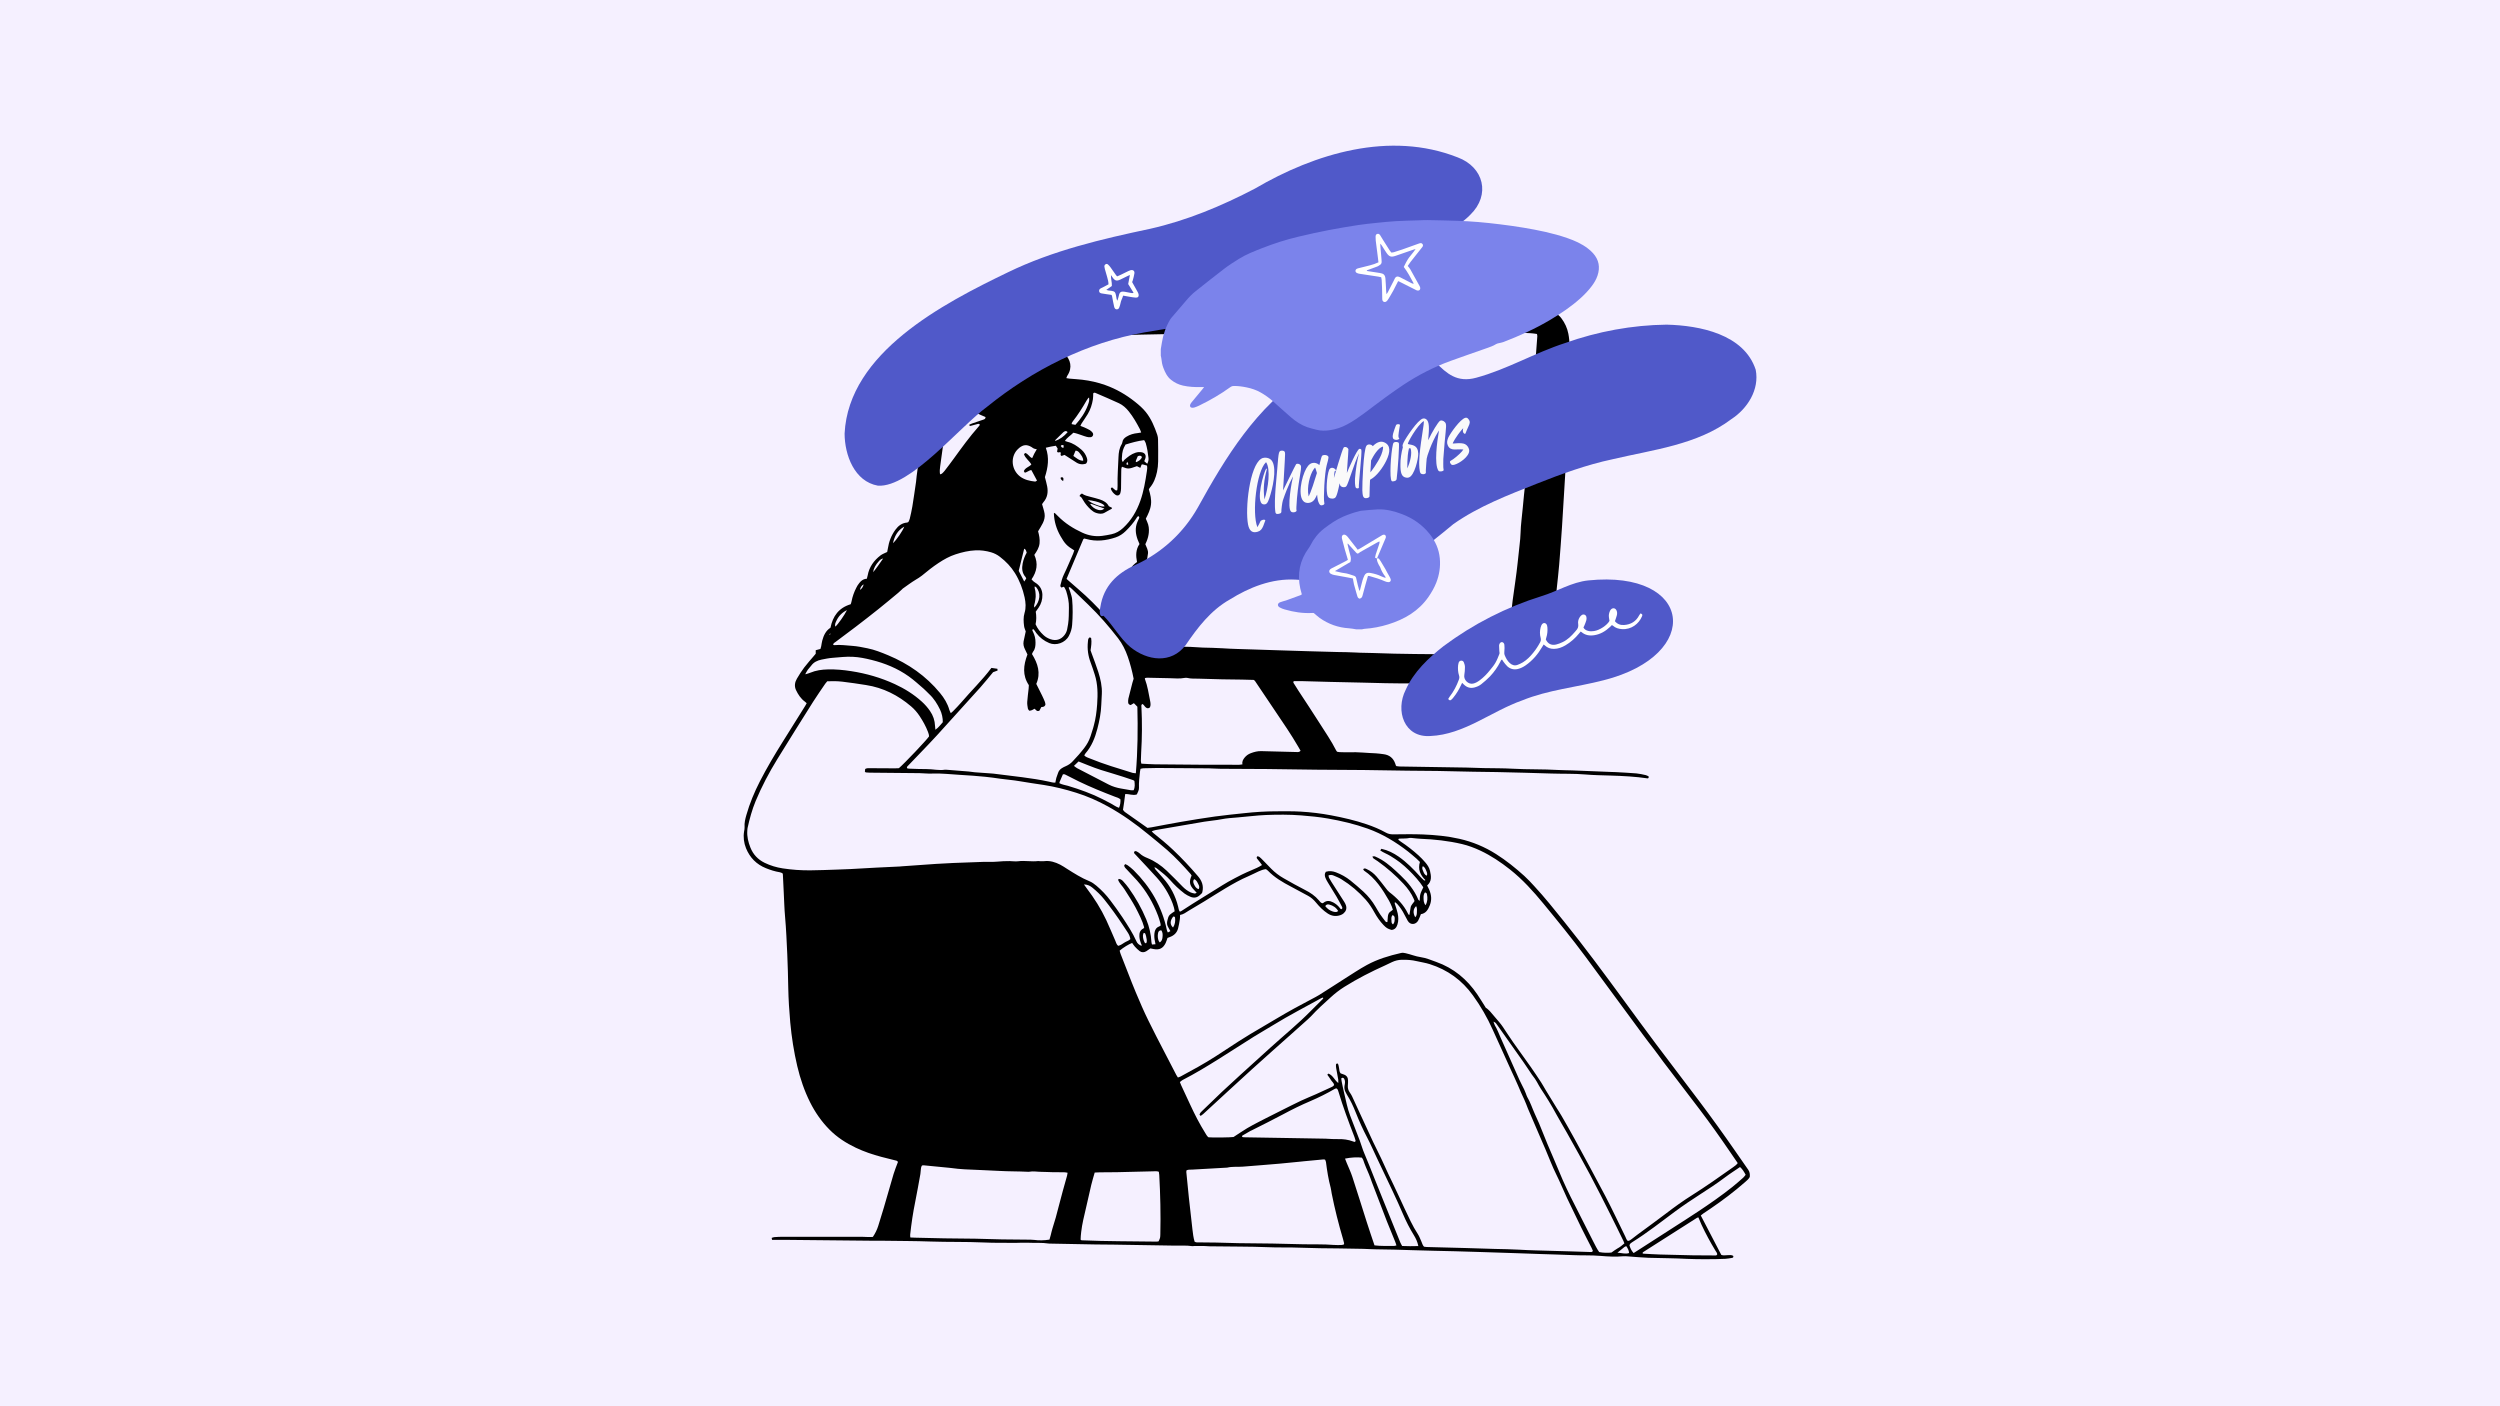
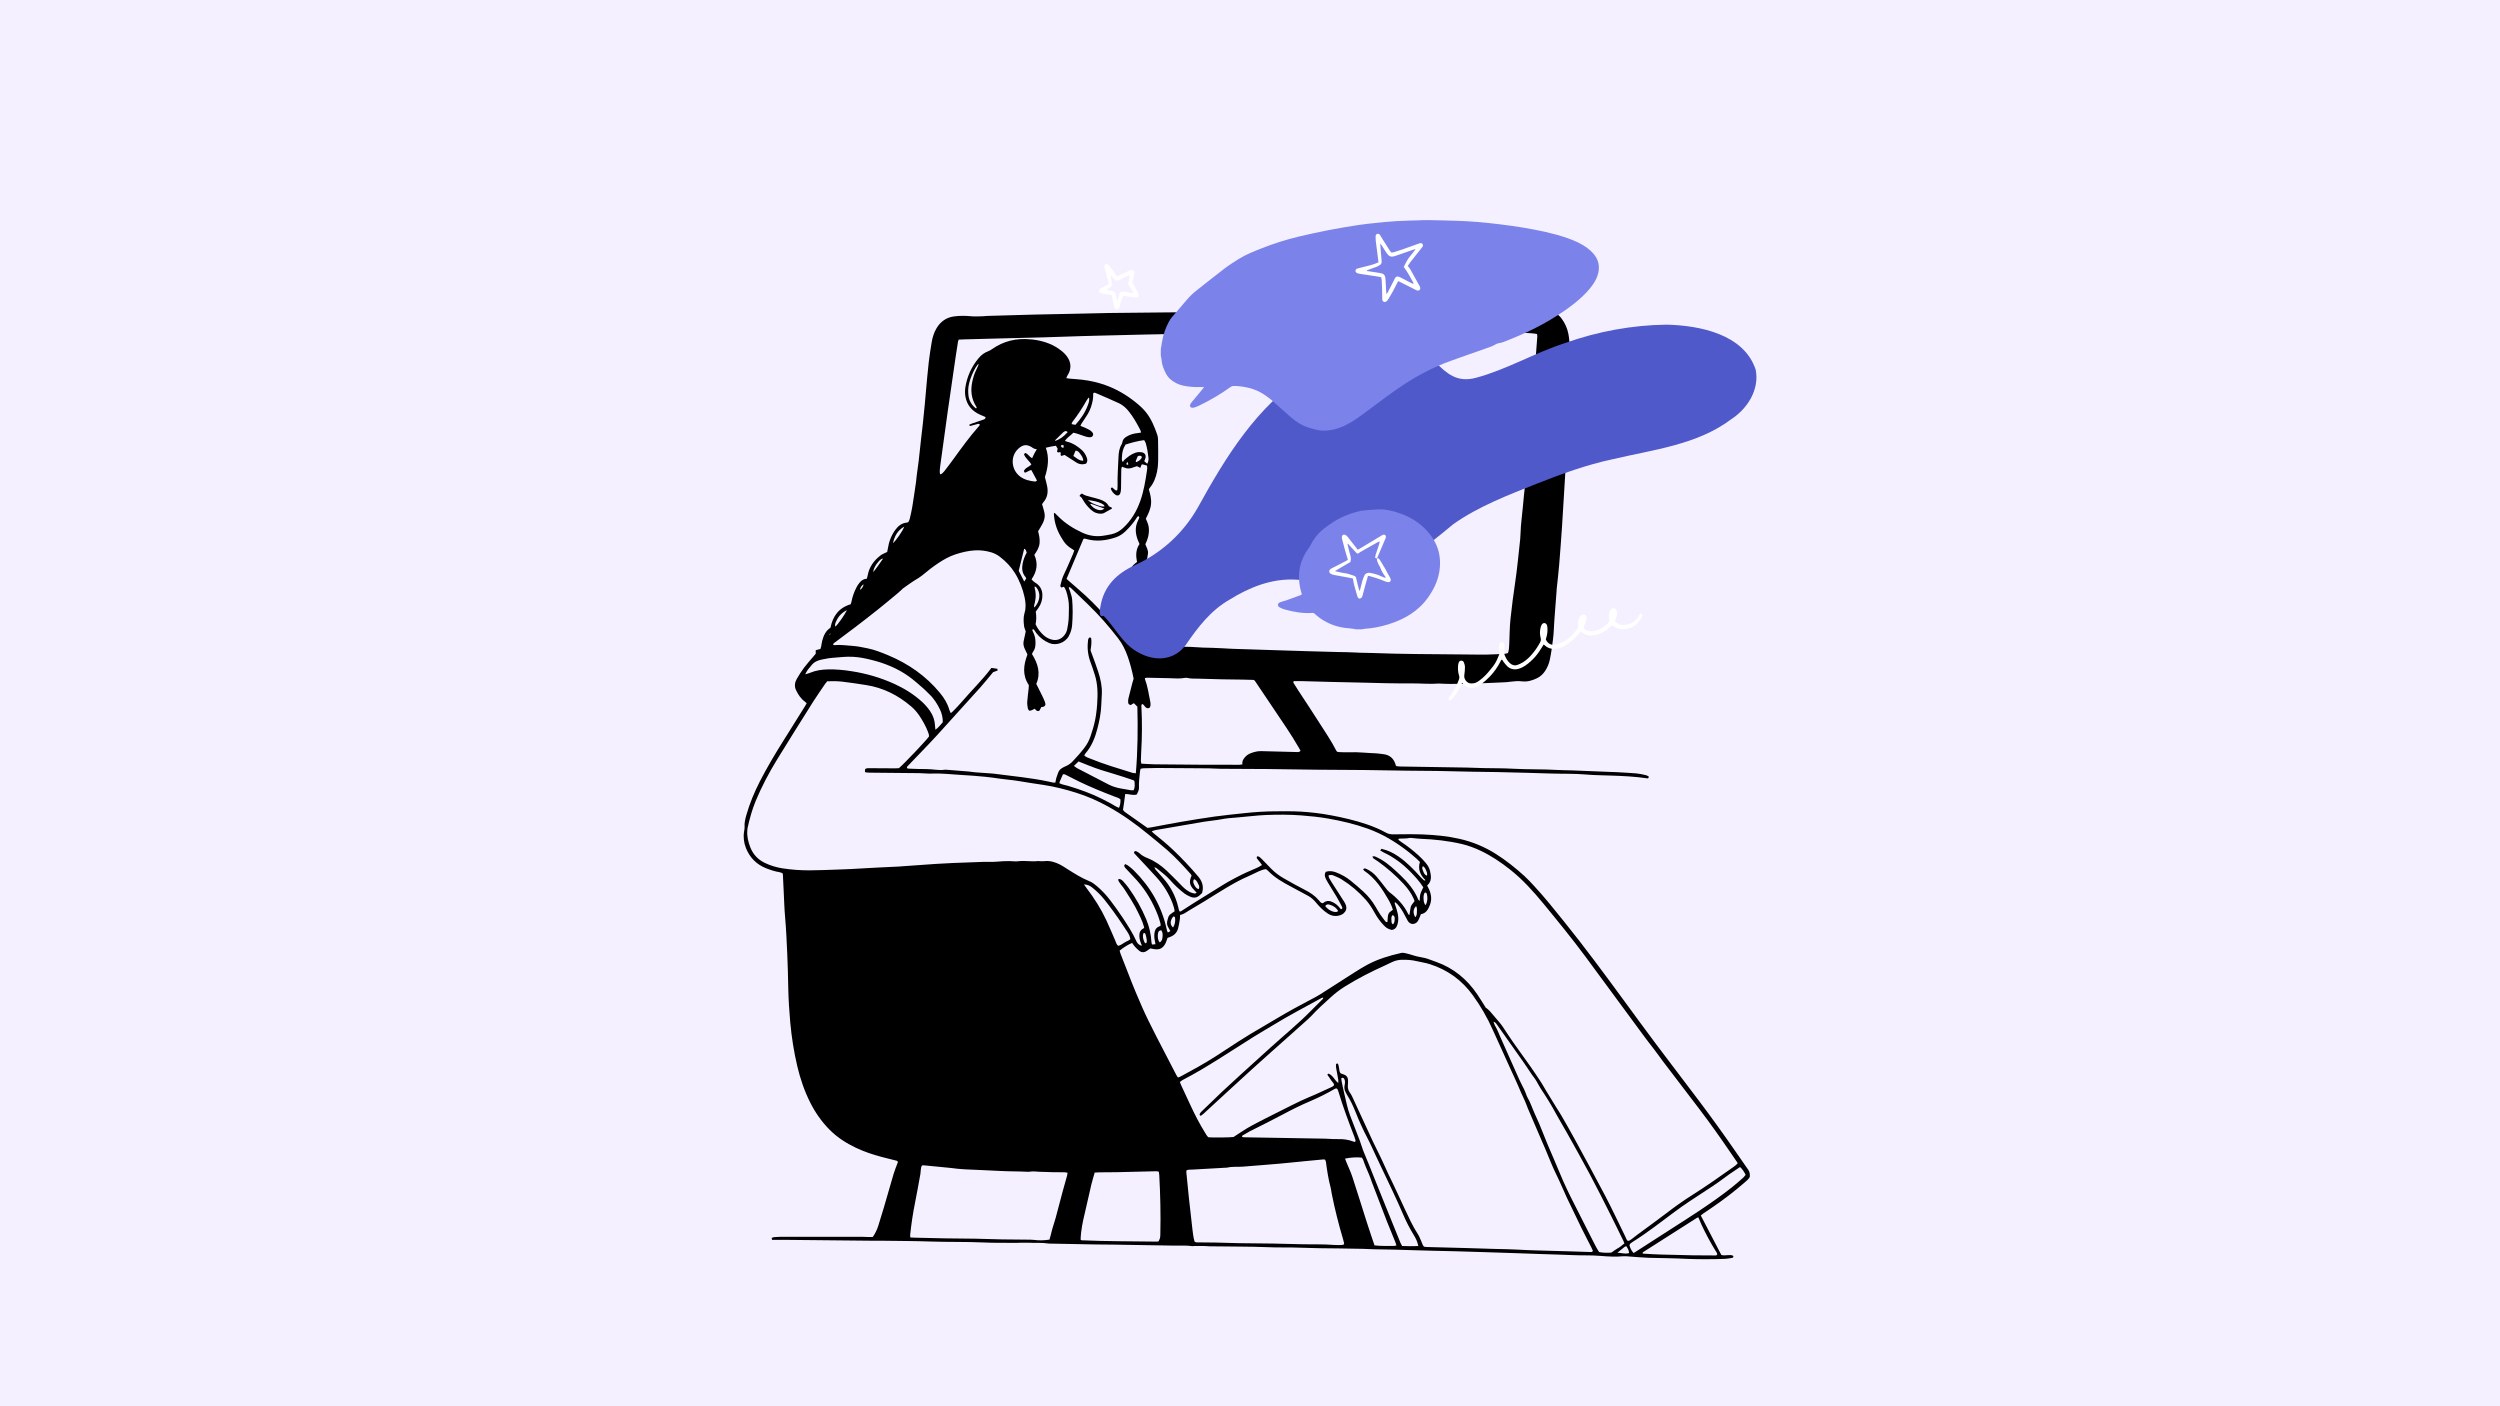
<svg xmlns="http://www.w3.org/2000/svg" width="1920" height="1080" viewBox="0 0 1920 1080" fill="none">
  <rect width="1920" height="1080" fill="#F5F0FF" />
  <g clip-path="url(#clip0_19_131)">
    <path d="M592.964 952.309C592.803 951.559 592.749 951.21 592.642 950.701C593.366 950.486 594.009 950.164 594.679 950.111C596.878 949.95 599.076 949.843 601.248 949.843C621.623 949.843 641.999 949.843 662.374 949.87C663.849 949.87 665.297 950.004 666.771 950.03C667.978 950.03 669.184 950.003 670.337 949.977C672.187 947.269 673.5 944.534 674.439 941.639C675.94 937.001 677.361 932.336 678.728 927.644C681.275 918.985 683.688 910.298 686.262 901.665C687.2 898.529 688.487 895.499 689.613 892.416C689.157 891.29 688.058 891.317 687.173 891.076C683.768 890.164 680.31 889.387 676.905 888.475C670.176 886.706 663.608 884.454 657.307 881.478C649.747 877.885 642.803 873.408 636.932 867.429C630.9 861.317 626.047 854.319 622.186 846.625C617.736 837.751 614.572 828.394 612.294 818.77C609.693 807.724 607.95 796.517 606.905 785.204C606.1 776.33 605.564 767.456 605.377 758.555C605.189 750.029 605.028 741.477 604.626 732.951C604.17 723.327 603.795 713.702 602.937 704.104C602.374 697.911 602.24 691.691 601.918 685.471C601.677 680.833 601.462 676.222 601.248 671.584C601.248 671.342 601.087 671.128 600.926 670.645C600.31 670.404 599.559 669.975 598.781 669.868C595.135 669.278 591.677 668.152 588.272 666.785C580.953 663.862 575.859 658.635 572.937 651.423C571.301 647.348 570.738 642.951 571.462 638.5C571.65 637.428 571.918 636.302 571.838 635.23C571.596 631.986 572.347 628.929 573.232 625.873C575.779 616.918 579.344 608.393 583.58 600.109C588.996 589.572 595.028 579.411 601.328 569.385C607.066 560.296 612.722 551.181 618.406 542.092C618.782 541.476 619.103 540.832 619.532 540.055C619.023 539.626 618.621 539.224 618.165 538.875C615.028 536.569 612.964 533.406 611.328 529.974C609.934 526.972 610.417 523.942 612.025 521.207C613.741 518.258 615.591 515.363 617.629 512.655C619.988 509.545 622.615 506.65 625.135 503.674C625.618 503.111 626.074 502.548 626.476 502.065V499.357C627.682 499.036 628.835 498.714 630.095 498.392C630.31 497.668 630.524 496.998 630.685 496.301C630.98 494.853 631.087 493.406 631.489 491.985C632.562 488.017 634.197 484.371 637.816 482.092C639.586 473.218 644.144 466.81 653.339 464.049C653.527 463.459 653.849 462.682 653.983 461.877C654.707 458.124 655.967 454.585 657.736 451.207C658.031 450.671 658.299 450.108 658.621 449.598C660.364 447.025 662.24 444.612 665.725 444.478C665.994 443.459 666.262 442.655 666.396 441.824C667.575 435.362 671.168 430.429 676.289 426.515C677.709 425.443 679.479 424.853 681.356 423.915C681.49 423.191 681.704 422.252 681.865 421.314C682.669 416.033 684.492 411.18 687.656 406.864C689.908 403.754 692.75 401.636 696.691 401.314C696.905 401.314 697.12 401.126 697.656 400.885C697.951 400.242 698.46 399.384 698.675 398.472C699.425 395.282 700.176 392.065 700.712 388.821C701.731 382.574 702.616 376.3 703.527 370.027C703.742 368.579 703.795 367.105 703.983 365.657C704.492 361.796 705.082 357.936 705.538 354.075C706.208 348.257 706.798 342.44 707.442 336.622C707.844 332.976 708.299 329.356 708.702 325.737C709.265 320.536 709.774 315.308 710.283 310.107C710.578 306.943 710.82 303.78 711.115 300.643C711.812 293.11 712.428 285.576 713.286 278.069C713.876 272.868 714.734 267.694 715.592 262.52C716.235 258.766 717.388 255.174 719.372 251.903C722.401 246.943 726.691 243.86 732.536 243.029C737.04 242.385 741.517 242.466 746.021 242.895C748.782 243.163 751.624 242.948 754.412 242.895C755.619 242.895 756.852 242.68 758.058 242.627C770.016 242.278 781.946 241.903 793.903 241.608C806.45 241.313 819.024 241.098 831.598 240.83C838.434 240.696 845.244 240.455 852.081 240.375C865.003 240.214 877.925 240.107 890.848 239.972C902.429 239.865 914.011 239.731 925.593 239.651C928.033 239.651 930.472 239.838 932.885 239.946C933.368 239.946 933.85 240.026 934.36 239.999C942.778 239.356 951.196 239.704 959.588 239.624C968.14 239.544 976.666 239.624 985.218 239.678C989.856 239.704 994.467 239.946 999.106 239.972C1001.3 239.972 1003.48 239.758 1005.67 239.731C1008.11 239.704 1010.55 239.758 1012.99 239.812C1013.72 239.812 1014.47 240.053 1015.16 239.999C1024.17 239.222 1033.21 239.758 1042.22 239.409C1053.18 238.981 1064.15 238.659 1075.11 238.257C1082.3 237.989 1089.48 237.64 1096.67 237.345C1106.67 236.916 1116.64 236.46 1126.64 236.112C1131.52 235.951 1136.4 235.924 1141.28 236.005C1148.84 236.139 1156.4 236.326 1163.96 236.648C1172.73 237.023 1181.49 237.667 1190.1 239.597C1191.63 239.946 1193.15 240.428 1194.66 240.884C1196.59 241.501 1197.9 242.787 1199.13 244.423C1201.84 248.015 1203.66 251.983 1204.5 256.326C1205.11 259.41 1205.38 262.627 1205.41 265.764C1205.46 274.423 1205.33 283.083 1205.25 291.742C1205.22 295.04 1205.09 298.337 1204.98 301.608C1204.68 310.027 1204.42 318.418 1204.04 326.836C1203.58 336.944 1203.07 347.051 1202.51 357.158C1202.08 364.826 1201.57 372.493 1201.12 380.161C1200.61 388.311 1200.18 396.461 1199.62 404.612C1198.95 414.344 1198.25 424.075 1197.44 433.781C1196.94 439.974 1196.18 446.14 1195.54 452.333C1195.46 453.057 1195.46 453.781 1195.41 454.531C1195 459.625 1194.6 464.746 1194.23 469.84C1193.91 474.344 1193.53 478.848 1193.34 483.352C1193.13 488.741 1192.32 494.022 1191.57 499.331C1191.22 501.743 1190.77 504.13 1190.29 506.516C1189.64 509.652 1188.44 512.575 1186.67 515.256C1185.03 517.776 1182.89 519.733 1180.18 520.993C1176.59 522.682 1172.89 523.781 1168.87 523.272C1165.67 522.843 1162.54 523.272 1159.4 523.62C1158.44 523.728 1157.47 523.915 1156.51 523.942C1148.84 524.291 1141.14 524.666 1133.48 524.907C1126.91 525.122 1120.31 525.202 1113.74 525.256C1111.06 525.256 1108.38 525.095 1105.7 524.988C1105.46 524.988 1105.22 524.934 1104.98 524.961C1098.14 525.524 1091.33 524.8 1084.52 524.854C1077.69 524.907 1070.85 524.8 1064.04 524.693C1057.95 524.585 1051.84 524.371 1045.75 524.237C1037.71 524.049 1029.67 523.915 1021.6 523.701C1014.41 523.513 1007.23 523.272 1000.02 523.111C997.845 523.057 995.674 523.111 993.636 523.111C992.966 523.942 993.395 524.451 993.717 524.934C994.87 526.784 996.022 528.661 997.229 530.51C1002.62 538.795 1008.14 546.972 1013.4 555.336C1017.74 562.253 1022.46 568.956 1026.13 576.275C1026.29 576.596 1026.53 576.865 1026.85 577.32C1027.47 577.428 1028.17 577.615 1028.86 577.642C1031.3 577.723 1033.74 577.803 1036.18 577.723C1043.02 577.481 1049.83 578.312 1056.64 578.554C1058.6 578.634 1060.53 578.983 1062.46 579.197C1067.01 579.733 1070.07 582.173 1071.57 586.516C1071.73 586.972 1071.87 587.454 1072.03 587.91C1072.06 588.017 1072.19 588.098 1072.48 588.393C1073.07 588.473 1073.9 588.634 1074.74 588.661C1091.92 588.956 1109.13 589.197 1126.32 589.492C1130.71 589.572 1135.08 589.787 1139.48 589.894C1146.91 590.055 1154.36 589.948 1161.79 590.377C1173.37 591.02 1184.95 590.645 1196.51 591.342C1200.15 591.556 1203.83 591.53 1207.47 591.664C1217.69 592.066 1227.93 592.468 1238.14 592.897C1239 592.924 1239.86 592.924 1240.69 592.977C1246.05 593.299 1251.41 593.514 1256.75 593.969C1259.16 594.184 1261.55 594.774 1263.93 595.283C1264.74 595.471 1265.46 595.953 1266.18 596.302C1266.16 596.811 1266.13 597.16 1266.1 597.455C1265.84 597.615 1265.6 597.83 1265.41 597.803C1256 596.409 1246.51 595.926 1237.02 595.631C1230.55 595.417 1224.07 595.363 1217.66 594.8C1209 594.05 1200.34 594.371 1191.71 594.077C1177.69 593.594 1163.66 593.299 1149.64 592.951C1143.56 592.816 1137.44 592.79 1131.36 592.682C1122.22 592.495 1113.07 592.227 1103.93 592.093C1096.24 591.958 1088.57 591.958 1080.88 591.878C1069.64 591.717 1058.44 591.503 1047.2 591.369C1035.14 591.235 1023.05 591.235 1010.98 591.127C998.408 590.993 985.861 590.752 973.288 590.618C961.331 590.511 949.373 590.511 937.416 590.43C934.36 590.43 931.33 590.109 928.274 590.082C915.11 589.948 901.92 589.867 888.756 589.814C885.217 589.814 881.679 589.921 878.166 590.028C877.469 590.028 876.772 590.296 875.914 590.457C875.754 591.235 875.566 591.932 875.512 592.629C875.083 596.758 874.547 600.859 874.735 605.015C874.815 606.918 873.77 608.473 873.099 610.109C870.07 611.208 867.228 609.599 864.145 609.867C863.877 612.039 863.636 614.05 863.341 616.061C863.073 617.991 862.751 619.894 862.456 621.932C862.912 622.495 863.287 623.165 863.85 623.567C869.507 627.589 875.191 631.583 881.25 635.819C882.054 635.712 883.26 635.578 884.44 635.364C892 633.969 899.507 632.468 907.094 631.181C915.727 629.707 924.387 628.286 933.073 627.079C940.687 626.034 948.328 625.283 955.942 624.479C963.824 623.621 971.733 623.112 979.668 623.085C986.13 623.085 992.618 622.924 999.052 623.326C1006.83 623.782 1014.57 624.72 1022.27 626.168C1031.49 627.91 1040.63 630.002 1049.53 633.031C1054.63 634.774 1059.59 636.785 1064.28 639.412C1066.05 640.404 1067.85 640.806 1069.86 640.779C1077.55 640.726 1085.25 640.538 1092.91 640.86C1102.3 641.262 1111.63 642.12 1120.82 644.211C1130.93 646.49 1140.29 650.404 1149.03 655.954C1156.77 660.86 1163.91 666.597 1170.69 672.736C1173.4 675.176 1175.89 677.911 1178.36 680.592C1186.4 689.278 1193.77 698.528 1201.2 707.75C1217.2 727.589 1232.32 748.126 1247.39 768.689C1255.54 779.815 1263.66 790.941 1271.92 801.96C1282.89 816.598 1294.04 831.102 1305.03 845.713C1314.5 858.287 1323.69 871.049 1332.65 883.998C1335.97 888.824 1339.32 893.623 1342.67 898.422C1343.69 899.887 1344.08 901.719 1343.83 903.917C1342.97 905.553 1341.52 906.706 1340.15 907.912C1331.79 915.258 1322.94 921.907 1313.75 928.18C1311.84 929.494 1309.88 930.754 1307.98 932.068C1307.39 932.47 1306.86 932.952 1306.21 933.489C1311.49 943.65 1316.69 953.677 1321.95 963.757C1323.53 964.4 1325.11 963.998 1326.67 963.971C1328.22 963.971 1329.83 963.569 1331.17 964.588C1331.36 965.446 1331.04 965.929 1330.34 966.036C1328.54 966.331 1326.72 966.706 1324.93 966.786C1320.42 966.974 1315.89 967.055 1311.39 967.055C1306.13 967.055 1300.88 967.081 1295.65 966.813C1285.78 966.277 1275.89 966.277 1266.02 965.982C1260.8 965.821 1255.57 965.258 1250.34 964.91C1249.13 964.829 1247.9 964.695 1246.69 964.803C1240.85 965.366 1234.98 965.017 1229.19 964.534C1222.24 963.918 1215.3 964.266 1208.36 963.945C1199.83 963.569 1191.31 963.382 1182.78 963.087C1176.45 962.872 1170.1 962.631 1163.77 962.417C1155.25 962.122 1146.72 961.854 1138.17 961.585C1131.33 961.371 1124.52 961.13 1117.69 960.969C1106.72 960.674 1095.73 960.54 1084.76 960.138C1075.38 959.816 1066.02 959.548 1056.64 959.467C1053.48 959.467 1050.31 959.199 1047.12 959.119C1040.9 958.985 1034.68 958.904 1028.46 958.797C1023.58 958.744 1018.7 958.744 1013.82 958.636C1006.75 958.475 999.695 958.207 992.618 958.073C986.532 957.966 980.419 958.127 974.333 957.859C959.213 957.242 944.092 957.43 928.971 957.162C927.631 957.162 926.29 956.947 924.95 956.947C922.269 956.92 919.588 956.947 916.907 956.947C916.558 956.947 916.183 957.108 915.834 957.055C910.982 956.331 906.102 956.706 901.223 956.626C885.968 956.331 870.74 956.089 855.485 955.875C850.74 955.794 845.968 955.821 841.223 955.741C829.399 955.526 817.576 955.312 805.726 955.071C800.043 954.186 794.305 954.695 788.595 954.4C786.048 954.266 783.474 954.508 780.927 954.508C772.375 954.454 763.849 954.615 755.324 954.213C741.785 953.596 728.246 953.971 714.707 953.489C702.75 953.06 690.793 953.087 678.862 952.899C675.565 952.845 672.267 952.899 668.969 952.872C646.878 952.658 624.814 952.416 602.722 952.202C599.559 952.175 596.395 952.202 592.964 952.202V952.309ZM636.959 487.561C637.441 487.427 637.843 487.239 637.682 486.435C637.2 486.757 637.012 487.105 637.012 487.615C636.905 487.722 636.932 487.642 636.959 487.561ZM660.364 453.137C661.972 452.119 662.884 450.617 663.286 448.767C661.543 449.732 660.739 451.287 660.444 453.164C660.364 453.352 660.31 453.566 660.229 453.754C660.283 453.539 660.337 453.325 660.39 453.11L660.364 453.137ZM618.835 517.776C619.988 517.4 621.168 517.132 622.294 516.65C626.637 514.827 631.168 514.21 635.859 514.103C641.865 513.969 647.763 514.505 653.688 515.443C665.323 517.24 676.503 520.457 687.2 525.39C694.761 528.875 701.785 533.245 707.978 538.875C710.337 541.02 712.428 543.379 714.224 546.006C716.664 549.492 717.951 553.352 718.112 557.615C718.139 558.446 718.273 559.251 718.38 560.43C720.927 558.714 722.375 556.462 724.064 554.666C724.171 551.556 723.34 547.83 721.946 544.961C719.801 540.564 717.254 536.435 713.608 533.057C712.187 531.744 710.9 530.242 709.425 528.982C705.645 525.738 701.946 522.307 697.897 519.438C689.264 513.299 679.586 509.357 669.318 506.811C664.573 505.631 659.827 504.639 654.921 504.424C649.666 504.156 644.465 504.827 639.237 505.229C636.449 505.443 633.688 506.033 630.953 506.569C627.79 507.213 624.948 508.5 622.964 511.288C622.186 512.387 621.168 513.272 620.39 514.371C619.693 515.336 619.184 516.435 618.594 517.481C618.379 517.883 618.54 517.91 618.862 517.749L618.835 517.776ZM1147.28 784.694C1147.28 784.694 1147.07 784.694 1146.99 784.667C1147.44 785.767 1147.61 786.759 1148.09 787.563C1149.88 790.485 1151.06 793.702 1152.43 796.812C1157.2 807.617 1162 818.421 1166.85 829.199C1168.01 831.745 1169.37 834.212 1170.58 836.732C1171.06 837.724 1171.44 838.743 1171.84 839.762C1172.22 840.673 1172.43 841.638 1172.91 842.469C1175.35 846.571 1176.77 851.156 1178.73 855.472C1179.86 857.912 1180.98 860.325 1182.03 862.818C1184.25 868.207 1186.4 873.649 1188.62 879.065C1191.52 886.035 1194.66 892.899 1197.5 899.923C1201.01 908.609 1205.11 917.054 1209.4 925.419C1214.2 934.722 1218.84 944.132 1223.61 953.462C1225.03 956.25 1226.43 959.119 1228.17 961.585C1231.17 962.202 1235.03 962.282 1237.63 961.934C1239.38 960.727 1240.69 959.655 1242.16 958.851C1244.12 957.805 1245.78 956.438 1247.53 954.937C1247.28 954.293 1247.12 953.73 1246.86 953.194C1243.53 946.411 1240.26 939.601 1236.85 932.845C1231.71 922.631 1226.59 912.363 1221.2 902.255C1215.41 891.397 1209.37 880.673 1203.37 869.923C1200.72 865.124 1197.77 860.486 1195.19 855.66C1191.57 848.877 1187.52 842.389 1183.26 835.981C1182.19 834.373 1181.33 832.603 1180.37 830.941C1179.88 830.11 1179.4 829.279 1178.84 828.475C1178.06 827.376 1177.2 826.357 1176.45 825.258C1174.33 822.148 1172.3 818.957 1170.13 815.874C1163.48 806.41 1156.8 796.946 1150.1 787.509C1149.35 786.437 1148.68 785.204 1147.28 784.775V784.694ZM886.585 666.222C886.88 666.731 887.067 667.321 887.443 667.777C889.266 669.895 891.142 671.986 893.019 674.077C898.837 680.538 902.805 687.991 904.842 696.463C905.137 697.696 905.244 699.064 906.129 700.19C906.585 700.002 906.933 699.895 907.228 699.707C910.097 697.857 912.939 695.954 915.834 694.158C922.027 690.27 928.247 686.436 934.467 682.576C937.363 680.779 940.231 678.93 943.207 677.241C946.719 675.283 950.285 673.407 953.877 671.61C956.263 670.404 958.757 669.385 961.196 668.313C963.877 667.16 966.585 666.088 969.213 664.345C968.65 663.541 968.194 662.87 967.684 662.227C966.934 661.262 966.129 660.377 965.406 659.385C965.03 658.876 964.977 658.259 965.727 657.589C966.156 657.723 966.8 657.777 967.229 658.098C968.167 658.849 969.052 659.734 969.883 660.592C972.028 662.763 974.119 664.988 976.264 667.16C979.105 670.029 982.296 672.495 985.808 674.479C991.223 677.535 996.612 680.645 1002.16 683.434C1006.26 685.498 1009.94 687.938 1012.91 691.477C1013.66 692.388 1014.36 693.46 1015.7 693.702C1015.94 693.595 1016.18 693.541 1016.37 693.38C1018.78 691.396 1021.33 691.691 1023.88 693.032C1025.83 694.077 1027.52 695.444 1028.89 697.214C1029.27 697.696 1029.53 698.259 1030.29 698.233C1031.14 697.75 1030.98 696.999 1030.63 696.356C1029.27 693.755 1027.95 691.155 1026.45 688.635C1024.28 684.962 1021.97 681.369 1019.78 677.723C1019.08 676.57 1018.41 675.391 1017.93 674.157C1017.36 672.656 1017.12 671.101 1018.25 669.519C1020.88 668.715 1023.48 668.983 1026.02 669.948C1030.04 671.476 1033.77 673.541 1037.12 676.222C1040.53 678.983 1043.88 681.825 1047.12 684.801C1050.82 688.206 1053.93 692.093 1056.48 696.463C1057.58 698.367 1058.68 700.27 1059.88 702.093C1061.12 703.916 1062.46 705.632 1063.8 707.375C1064.15 707.831 1064.58 708.34 1065.54 708.125C1065.65 706.785 1065.73 705.364 1065.86 703.943C1066.02 702.147 1066.69 700.646 1068.36 699.734C1068.84 699.466 1069.24 699.01 1069.72 698.635C1069.45 697.777 1069.27 697.08 1068.97 696.41C1068.27 694.855 1067.66 693.246 1066.8 691.771C1061.76 682.924 1056.29 674.452 1047.58 668.635C1047.26 668.42 1047.15 667.857 1046.93 667.482C1047.9 666.624 1048.68 667.026 1049.45 667.375C1052.51 668.742 1055.11 670.779 1057.28 673.299C1059.83 676.249 1062.16 679.385 1064.55 682.442C1065.3 683.407 1066 684.345 1066.99 685.123C1072.86 689.6 1077.95 694.774 1081.25 701.503C1081.49 701.986 1081.65 702.656 1082.46 702.603C1082.75 700.699 1083.05 698.796 1083.37 696.892C1083.72 694.881 1085.43 693.648 1086.37 691.986C1086.16 691.423 1086.02 690.967 1085.84 690.511C1083.93 686.088 1081.14 682.254 1077.87 678.742C1071.87 672.281 1065.25 666.543 1058.09 661.423C1056.99 660.645 1055.81 660.002 1054.74 659.198C1054.41 658.956 1054.33 658.42 1054.01 657.723C1054.9 657.723 1055.54 657.535 1056.02 657.75C1057.68 658.5 1059.35 659.278 1060.9 660.216C1066.4 663.514 1070.98 667.884 1075.59 672.254C1081.3 677.643 1086.26 683.648 1089.29 691.021C1089.4 691.289 1089.78 691.45 1090.29 691.879C1090.47 689.948 1090.42 688.233 1090.85 686.651C1091.33 684.935 1092.24 683.353 1093.1 681.45C1091.65 679.198 1089.91 676.838 1087.98 674.667C1086.05 672.468 1084.07 670.324 1081.95 668.286C1079.75 666.168 1077.5 664.104 1075.08 662.254C1072.78 660.458 1070.29 658.929 1067.82 657.374C1065.38 655.846 1062.56 654.908 1060.04 653.139C1060.39 652.656 1060.63 652.281 1060.9 651.878C1065.89 652.951 1070.18 655.122 1074.23 657.937C1080.37 662.227 1085.57 667.535 1090.55 673.085C1091.44 674.077 1092.4 674.989 1093.4 675.9C1093.74 676.195 1094.23 676.463 1094.71 675.9C1090.8 672.066 1088.78 667.616 1090.5 661.986C1089.59 661.074 1088.76 660.189 1087.85 659.412C1085.73 657.589 1083.61 655.739 1081.41 653.996C1071.92 646.624 1061.73 640.457 1050.37 636.382C1040.47 632.843 1030.29 630.457 1019.94 628.634C1013.1 627.428 1006.18 626.784 999.24 626.221C990.205 625.524 981.197 625.578 972.188 625.927C964.896 626.221 957.631 627.24 950.339 627.803C946.21 628.125 942.108 628.393 938.006 629.197C933.716 630.055 929.32 630.323 924.976 631.047C912.483 633.138 899.99 635.31 887.523 637.482C886.612 637.642 885.727 638.018 884.547 638.393C885.057 638.983 885.298 639.385 885.646 639.653C890.874 643.836 896.049 648.098 900.928 652.71C907.684 659.09 913.984 665.846 920.017 672.897C922.939 676.302 924.494 680.136 923.475 684.72C923.395 685.069 923.287 685.418 923.18 685.82C922.671 686.302 922.135 686.812 921.625 687.321C919.48 689.439 916.933 689.868 914.226 688.715C912.671 688.045 911.116 687.267 909.748 686.275C907.604 684.667 905.593 682.897 903.636 681.074C901.866 679.412 900.177 677.616 898.569 675.793C895.78 672.683 892.51 670.136 889.266 667.562C888.435 666.892 887.604 666.088 886.37 666.141L886.585 666.222ZM736.316 260.643C736.021 261.554 735.78 262.117 735.699 262.707C735.136 266.192 734.573 269.678 734.064 273.19C731.946 287.667 729.828 302.144 727.763 316.622C725.806 330.375 723.93 344.155 722.08 357.936C721.812 359.946 721.544 362.011 721.946 364.29C722.589 364.048 723.125 364.021 723.42 363.727C724.144 363.083 724.841 362.386 725.431 361.635C727.817 358.525 730.176 355.442 732.455 352.279C738.541 343.887 744.6 335.469 751.49 327.694C751.946 327.158 752.562 326.675 752.375 325.791C751.41 325.201 750.498 325.737 749.613 325.952C748.192 326.3 746.798 326.756 745.377 327.078C744.922 327.185 744.385 327.024 744.439 326.139C745.109 325.844 745.86 325.469 746.637 325.201C749.506 324.209 752.428 323.271 755.297 322.252C756.101 321.984 756.906 321.635 756.906 320.295C755.565 319.732 754.144 319.142 752.723 318.498C746.638 315.791 742.616 311.287 741.463 304.638C741.061 302.386 741.034 299.973 741.356 297.721C742.643 289.222 746.101 281.635 751.624 275.013C753.608 272.627 756.021 270.831 758.97 269.731C759.989 269.356 760.954 268.793 761.839 268.15C770.713 261.93 780.525 259.544 791.276 260.616C792 260.696 792.75 260.723 793.474 260.804C800.338 261.688 806.826 263.672 812.616 267.533C814.52 268.793 816.37 270.268 817.952 271.957C821.919 276.219 824.037 282.091 819.641 288.632C819.346 289.088 819.238 289.678 818.944 290.402C819.936 290.563 820.633 290.723 821.33 290.777C824.6 291.072 827.898 291.26 831.169 291.635C837.228 292.359 843.18 293.699 848.944 295.764C857.282 298.74 864.869 303.136 871.786 308.659C874.735 311.018 877.603 313.485 879.99 316.461C884.199 321.689 886.665 327.775 888.81 334.021C889.185 335.147 889.373 336.407 889.373 337.614C889.453 343.217 889.561 348.847 889.453 354.45C889.4 357.131 889.132 359.839 888.569 362.44C887.604 366.863 886.049 371.099 883.019 374.638C882.724 374.987 882.536 375.469 882.322 375.845C883.448 379.705 884.413 383.485 883.957 387.453C883.502 391.394 881.759 394.906 879.99 398.338C880.365 399.223 880.687 400.027 881.035 400.805C882.242 403.432 882.563 406.167 882.295 409.035C882.081 411.368 881.491 413.593 880.606 415.738C880.284 416.515 879.936 417.266 879.614 417.963C880.526 420.376 881.947 422.547 881.652 425.067C881.357 427.588 880.821 430.081 880.311 432.896C881.741 438.526 881.402 443.959 879.292 449.196C879.721 449.706 880.204 450.242 880.66 450.832C883.019 453.808 884.091 457.266 884.225 461.019C884.333 463.674 883.582 466.086 881.866 468.151C881.41 468.714 881.008 469.304 880.794 469.572C880.794 472.28 880.847 474.585 880.794 476.891C880.713 479.25 879.292 481.18 878.22 483.191C879.292 484.451 880.445 484.961 882.107 484.773C882.805 484.263 883.636 483.62 884.547 482.95C885.057 485.524 884.681 485.926 879.882 487.668C880.687 490.242 881.008 492.977 881.839 495.55C882.376 495.684 882.724 495.845 883.073 495.845C888.193 496.06 893.314 496.274 898.435 496.435C903.797 496.596 909.159 496.623 914.521 496.81C917.577 496.918 920.606 497.239 923.663 497.347C928.783 497.508 933.904 497.534 939.025 497.883C946.317 498.392 953.636 498.473 960.955 498.741C967.792 498.982 974.601 499.197 981.438 499.411C989.24 499.652 997.041 499.92 1004.84 500.135C1012.27 500.349 1019.72 500.564 1027.15 500.752C1031.79 500.886 1036.42 500.805 1041.04 501.127C1045.65 501.449 1050.26 501.315 1054.87 501.529C1065.46 501.985 1076.08 502.119 1086.69 502.28C1099.51 502.467 1112.32 502.521 1125.11 502.628C1130.85 502.682 1136.59 502.789 1142.32 502.709C1146.83 502.655 1151.33 502.333 1155.84 502.092C1156.64 502.038 1157.44 501.717 1158.11 501.556C1159 499.116 1159 496.784 1159.11 494.478C1159.37 488.151 1159.4 481.77 1160.04 475.47C1161.04 465.765 1162.35 456.086 1163.77 446.462C1165.14 437.159 1166 427.829 1167.04 418.499C1167.36 415.47 1167.74 412.44 1167.79 409.384C1167.93 402.788 1168.97 396.274 1169.51 389.705C1170.04 383.164 1170.82 376.622 1171.52 370.08C1171.73 368.15 1171.98 366.22 1172.14 364.263C1172.75 357.212 1173.29 350.188 1173.93 343.137C1174.6 335.603 1175.33 328.096 1175.97 320.563C1176.29 316.917 1176.53 313.271 1176.8 309.624C1177.42 301.367 1178.06 293.083 1178.68 284.825C1179.35 275.951 1180.02 267.077 1180.66 258.203C1180.72 257.64 1180.47 257.077 1180.37 256.487C1177.07 255.924 1173.91 255.763 1170.74 255.683C1164.76 255.522 1158.78 255.334 1152.83 255.147C1147.47 254.986 1142.11 254.771 1136.75 254.718C1129.56 254.664 1122.35 254.825 1115.17 254.771C1104.31 254.691 1093.48 254.53 1082.62 254.423C1077.36 254.369 1072.14 254.369 1066.88 254.369C1058.7 254.369 1050.53 254.316 1042.38 254.316C1035.54 254.316 1028.7 254.262 1021.89 254.262C1016.77 254.262 1011.65 254.262 1006.53 254.369C998.355 254.503 990.205 254.691 982.028 254.825C975.674 254.906 969.347 254.771 962.993 254.986C956.666 255.2 950.339 254.986 943.985 255.334C933.019 255.978 922.027 255.656 911.062 256.139C899.856 256.621 888.622 256.702 877.416 256.97C865.941 257.238 854.493 257.533 843.019 257.801C838.756 257.908 834.493 258.015 830.204 258.15C820.579 258.471 810.954 258.82 801.303 259.088C789.855 259.41 778.38 259.651 766.933 259.946C758.166 260.16 749.372 260.402 740.605 260.643C739.265 260.67 737.951 260.75 736.289 260.831L736.316 260.643ZM1141.28 774.185C1141.41 774.212 1141.55 774.238 1141.71 774.292C1142.59 775.096 1143.58 775.82 1144.36 776.732C1146.77 779.466 1149.13 782.281 1151.47 785.07C1152.4 786.196 1153.32 787.348 1154.12 788.555C1156.8 792.496 1159.32 796.517 1162.06 800.405C1166.53 806.786 1171.17 813.086 1175.65 819.467C1178.38 823.354 1181.01 827.322 1183.61 831.29C1184.87 833.22 1185.94 835.284 1187.15 837.268C1189.94 841.853 1192.73 846.41 1195.54 850.968C1196.83 853.032 1198.2 855.07 1199.4 857.188C1202.67 862.898 1205.97 868.609 1209.11 874.373C1217.12 889.172 1225.22 903.917 1233.02 918.824C1238.33 928.985 1243.16 939.387 1248.22 949.655C1248.81 950.835 1249.11 952.202 1250.15 953.033C1251.44 952.979 1252.27 952.282 1253.13 951.612C1254.68 950.432 1256.21 949.226 1257.77 948.046C1265.11 942.604 1272.57 937.269 1279.83 931.719C1286.13 926.893 1292.57 922.255 1299.27 918.046C1310.1 911.21 1320.58 903.837 1331.01 896.438C1332.27 895.553 1333.56 894.668 1334.58 893.274C1332.51 890.245 1330.5 887.322 1328.52 884.427C1321.04 873.435 1313.34 862.604 1305.3 852.014C1295.92 839.681 1286.48 827.402 1277.12 815.07C1274.79 811.987 1272.62 808.769 1270.21 805.713C1264.09 797.965 1258.33 789.922 1252.46 781.986C1240.8 766.195 1229.21 750.324 1217.53 734.56C1207.2 720.646 1196.24 707.214 1185.25 693.863C1177.5 684.426 1169.32 675.417 1159.7 667.777C1152.59 662.147 1145.11 657.133 1136.91 653.273C1132.38 651.155 1127.71 649.385 1122.81 648.232C1112.32 645.766 1101.68 644.586 1090.93 644.184C1088.86 644.104 1086.83 643.809 1084.76 643.621C1084.04 643.567 1083.26 643.38 1082.59 643.541C1080.07 644.13 1077.5 643.889 1074.95 644.05C1074.52 644.077 1073.93 644.05 1073.96 644.988C1074.52 645.417 1075.16 645.953 1075.86 646.409C1080.66 649.573 1085.17 653.112 1089.43 656.945C1091.22 658.581 1092.91 660.35 1094.52 662.2C1096.21 664.131 1097.69 666.302 1098.25 668.849C1099.16 672.817 1099.78 676.838 1096.05 680.056C1096.56 681.101 1097.07 682.066 1097.52 683.058C1099.29 686.999 1099.75 690.967 1098.14 695.123C1096.8 698.554 1095.11 701.53 1091.25 702.066C1090.5 703.889 1089.99 705.525 1089.16 706.999C1087.44 710.109 1083.23 710.753 1081.17 707.214C1080.26 705.632 1079.37 704.024 1078.57 702.388C1077.12 699.412 1075.25 696.704 1073.05 694.238C1072.59 693.729 1072 693.353 1071.33 692.817C1070.88 693.809 1071.33 694.452 1071.55 695.123C1072.19 697.214 1072.97 699.278 1073.42 701.423C1074.04 704.292 1074.15 707.214 1073.21 710.109C1072.48 712.388 1071.2 713.997 1068.68 714.184C1065.65 713.246 1064.71 712.71 1062.51 710.404C1059.8 707.562 1057.58 704.372 1055.67 700.94C1053.72 697.402 1051.57 693.997 1048.89 690.994C1043.42 684.855 1037.2 679.573 1030.2 675.257C1028.36 674.104 1026.29 673.326 1024.28 672.442C1023.05 671.905 1021.73 671.718 1020.26 672.361C1020.42 673.031 1020.45 673.648 1020.71 674.157C1021.28 675.23 1021.89 676.302 1022.56 677.321C1025.83 682.468 1029.16 687.562 1032.43 692.71C1032.94 693.514 1033.4 694.426 1033.69 695.337C1034.49 697.83 1033.69 699.922 1031.76 701.557C1031.12 702.093 1030.34 702.495 1029.53 702.79C1026.1 703.997 1022.81 703.595 1019.75 701.611C1016.24 699.332 1013.31 696.356 1010.69 693.166C1008.94 691.048 1007.01 689.278 1004.6 687.991C1000.2 685.632 995.835 683.192 991.411 680.887C985.004 677.535 978.811 673.916 973.743 668.661C973.341 668.232 972.778 667.938 972.215 667.509C970.258 667.696 968.435 668.42 966.666 669.198C963.985 670.377 961.438 671.825 958.73 672.951C952.644 675.525 946.934 678.796 941.277 682.147C935.727 685.444 930.285 688.956 924.789 692.334C920.848 694.747 916.826 697.08 912.858 699.466C910.794 700.726 908.891 702.281 906.29 702.683C906.236 703.97 906.29 705.069 906.102 706.115C905.7 708.501 905.378 710.94 904.708 713.273C903.797 716.383 901.625 718.474 898.569 719.6C897.898 719.841 897.228 720.109 896.638 720.324C896.129 721.745 895.78 723.059 895.217 724.238C893.234 728.34 890.419 729.734 885.995 728.876C885.164 728.715 884.333 728.528 883.502 728.367C882.429 729.118 881.464 729.841 880.445 730.485C878.729 731.557 876.906 731.638 875.298 730.485C873.93 729.493 872.751 728.26 871.598 727.026C870.794 726.142 870.15 725.096 869.48 724.185C866.88 725.123 862.724 727.697 859.882 730.083C860.123 730.887 860.311 731.852 860.66 732.71C864.574 742.442 868.166 752.281 872.215 761.96C875.325 769.386 878.488 776.759 882.054 783.97C883.984 787.911 885.941 791.852 887.952 795.74C893.1 805.713 898.247 815.66 903.421 825.606C903.743 826.25 904.172 826.812 904.628 827.536C905.405 827.241 906.102 827.054 906.719 826.732C915.834 821.826 924.95 816.839 933.663 811.236C939.615 807.402 945.513 803.488 951.438 799.654C954.414 797.751 957.416 795.874 960.446 794.051C967.148 790.056 973.904 786.142 980.607 782.147C989.508 776.839 998.623 771.879 1007.79 767.08C1009.61 766.115 1011.46 765.177 1013.23 764.078C1016.96 761.772 1020.63 759.359 1024.33 757C1027.09 755.23 1029.86 753.407 1032.64 751.665C1038.33 748.099 1043.88 744.319 1049.78 741.102C1057.95 736.651 1066.85 733.97 1075.92 731.906C1077.15 731.611 1078.27 731.772 1079.51 732.067C1083.42 732.925 1087.12 734.533 1091.14 735.096C1095.27 735.686 1099.08 737.348 1102.99 738.742C1116.37 743.488 1126.69 752.067 1134.58 763.702C1136.91 767.134 1139.03 770.7 1141.25 774.185H1141.28ZM906.129 830.995C906.558 832.067 906.826 832.764 907.121 833.435C909.427 838.421 911.759 843.381 914.065 848.368C917.496 855.794 921.196 863.059 925.539 870.003C926.317 871.236 926.934 872.577 928.086 873.435C931.304 873.783 945.164 873.569 947.363 873.22C951.116 870.781 954.44 868.502 957.872 866.437C960.687 864.748 963.636 863.247 966.532 861.719C968.462 860.7 970.419 859.708 972.376 858.716C976.398 856.679 980.419 854.641 984.467 852.63C989.374 850.191 994.253 847.67 999.213 845.338C1002.97 843.569 1006.83 842.067 1010.61 840.378C1014.28 838.743 1017.95 837.081 1021.57 835.365C1022.64 834.855 1023.85 834.48 1024.63 833.274C1024.36 831.665 1022.94 830.727 1022.14 829.386C1021.33 828.046 1020.39 826.812 1019.37 825.365C1019.75 824.989 1019.96 824.721 1020.2 824.507C1023.82 825.874 1024.87 829.601 1027.79 831.746C1027.79 830.673 1027.9 829.949 1027.79 829.279C1027.28 826.276 1026.69 823.3 1026.18 820.298C1026.05 819.467 1025.97 818.609 1026.02 817.751C1026.05 817.107 1026.45 816.625 1027.5 816.866C1028.03 817.938 1028.22 819.252 1028.44 820.566C1028.65 821.879 1028.62 823.247 1029.62 824.346C1030.42 824.641 1031.2 824.936 1032 825.204C1034.28 825.955 1035.3 827.59 1035.3 829.922C1035.3 831.129 1035.3 832.362 1035.16 833.569C1034.98 835.606 1035.46 837.429 1036.67 839.091C1037.31 839.976 1037.9 840.914 1038.36 841.906C1040.47 846.437 1042.54 850.968 1044.63 855.526C1047.95 862.711 1051.22 869.923 1054.6 877.108C1057.2 882.63 1060.07 887.992 1062.54 893.569C1064.98 899.011 1067.52 904.427 1070.15 909.789C1073.05 915.687 1075.65 921.746 1078.49 927.698C1081.73 934.507 1084.74 941.451 1088.92 947.805C1090.1 949.628 1090.82 951.746 1091.73 953.73C1092.27 954.937 1092.51 956.304 1093.64 957.457C1094.2 957.537 1094.9 957.671 1095.62 957.698C1105.49 957.966 1115.38 958.207 1125.25 958.475C1132.81 958.69 1140.37 958.958 1147.9 959.173C1154.23 959.36 1160.58 959.36 1166.91 959.762C1175.17 960.272 1183.48 960.379 1191.76 960.647C1196.51 960.808 1201.28 960.915 1206.02 961.049C1211.25 961.21 1216.51 961.398 1221.73 961.559C1222.32 961.559 1222.94 961.559 1223.34 960.647C1223.07 960.03 1222.78 959.226 1222.4 958.502C1219.75 953.274 1217.02 948.1 1214.44 942.845C1210.74 935.312 1207.07 927.725 1203.48 920.111C1200.69 914.159 1198.22 908.019 1195.3 902.148C1192.08 895.687 1189.59 888.958 1186.77 882.336C1186.29 881.21 1185.78 880.11 1185.3 878.984C1182.75 873.059 1180.21 867.134 1177.66 861.209C1176.85 859.306 1176.05 857.402 1175.22 855.499C1174.66 854.159 1174.04 852.818 1173.48 851.477C1172.51 849.118 1171.71 846.679 1170.61 844.373C1168.92 840.861 1167.34 837.322 1165.86 833.703C1164.15 829.52 1162.08 825.526 1160.26 821.397C1155.73 811.129 1150.93 800.995 1146.37 790.753C1142.24 781.504 1137.18 772.737 1131.22 764.48C1122.81 752.791 1111.76 744.801 1098.06 740.458C1094.79 739.413 1091.41 738.957 1088.11 738.179C1084.25 737.241 1080.42 737.026 1076.51 737.107C1073.9 737.16 1071.44 737.804 1069.11 738.876C1067.34 739.681 1065.59 740.592 1063.82 741.396C1053.02 746.249 1042.51 751.611 1032.46 757.911C1028.7 760.271 1025.27 762.951 1022.03 765.901C1016.77 770.646 1011.52 775.391 1006.75 780.619C1006 781.423 1005.19 782.147 1004.36 782.898C1000.47 786.41 996.559 789.895 992.644 793.381C982.269 802.63 971.84 811.826 961.545 821.156C948.998 832.55 936.585 844.078 924.092 855.553C923.502 856.089 922.778 856.518 922.081 857.027C921.706 856.598 921.491 856.33 921.223 856.035C921.598 854.641 922.644 853.756 923.609 852.845C928.515 848.099 933.395 843.327 938.355 838.636C943.153 834.132 948.006 829.681 952.885 825.258C960.473 818.367 968.06 811.504 975.647 804.614C986.022 795.204 996.934 786.356 1006.77 776.33C1009.75 773.273 1012.83 770.324 1015.83 767.295C1016.13 767 1016.59 766.598 1015.89 766.088C1015.49 766.249 1015.03 766.41 1014.6 766.651C1002.46 773.38 990.071 779.734 978.221 787.027C973.127 790.163 967.926 793.086 962.859 796.249C953.877 801.879 944.95 807.643 935.995 813.3C926.907 819.011 917.738 824.56 908.193 829.467C907.47 829.842 906.88 830.459 906.075 831.102L906.129 830.995ZM635.27 523.299C634.599 524.076 634.17 524.532 633.849 525.014C630.712 529.653 627.468 534.237 624.465 538.982C615.243 553.647 606.02 568.285 596.958 583.058C590.631 593.353 585.001 604.023 580.336 615.203C577.575 621.878 575.698 628.795 574.143 635.846C573.982 636.543 573.982 637.294 573.929 638.018C573.607 642.495 574.653 646.731 576.288 650.86C578.406 656.222 582.079 660.109 587.226 662.629C591.65 664.774 596.342 666.195 601.167 666.919C608.165 667.991 615.216 668.474 622.294 668.42C628.996 668.366 635.699 668.072 642.401 667.857C646.047 667.75 649.72 667.616 653.366 667.428C659.935 667.08 666.503 666.677 673.071 666.329C679.05 666.007 685.002 665.766 690.98 665.471C691.463 665.471 691.945 665.391 692.428 665.337C701.195 664.72 709.935 664.077 718.702 663.487C723.206 663.192 727.71 662.951 732.214 662.763C740.015 662.441 747.817 662.147 755.619 661.905C759.024 661.798 762.482 662.066 765.86 661.744C769.024 661.423 772.187 661.316 775.351 661.316C777.549 661.316 779.774 661.744 781.919 661.45C787.04 660.753 792.134 661.932 797.254 661.289C797.603 661.235 797.978 661.369 798.354 661.369C799.56 661.369 800.793 661.53 802 661.369C806.423 660.833 810.418 662.12 814.252 664.077C816.102 665.015 817.818 666.222 819.56 667.321C825.029 670.779 830.472 674.238 836.504 676.704C838.568 677.535 840.338 678.796 842.027 680.216C846.048 683.621 849.668 687.401 852.831 691.637C855.968 695.847 859.105 700.056 861.973 704.426C865.914 710.431 869.909 716.436 872.831 723.032C873.528 724.64 874.842 725.659 876.692 726.437C877.014 725.659 876.451 725.069 876.209 724.399C875.566 722.683 875.11 720.941 875.03 719.064C874.896 716.383 875.646 714.265 878.22 713.032C878.408 712.951 878.488 712.656 878.729 712.254C878.059 709.68 877.04 707.08 875.861 704.533C874.654 701.986 873.448 699.466 872.134 696.999C870.874 694.64 869.48 692.334 868.086 690.056C866.611 687.67 865.03 685.337 863.582 682.951C862.134 680.565 859.882 678.742 858.676 675.686C858.944 675.391 859.239 675.069 859.319 674.988C861.223 675.257 862.027 676.222 862.831 677.107C864.279 678.742 865.727 680.404 866.987 682.2C872.295 689.68 876.826 697.616 880.338 706.115C882.644 711.691 883.957 717.482 884.306 723.514C884.333 724.077 884.547 724.64 884.735 725.391C885.673 725.311 886.451 725.257 887.416 725.176C887.228 724.238 887.148 723.541 886.987 722.871C886.504 720.833 886.37 718.769 886.612 716.705C886.88 714.372 887.791 712.495 890.124 711.584C890.553 711.423 890.928 711.101 891.41 710.806C891.33 710.136 891.33 709.52 891.169 708.957C890.633 707.08 890.097 705.203 889.427 703.38C885.62 693.353 880.338 684.211 873.207 676.195C870.687 673.38 868.059 670.672 865.485 667.884C864.681 666.999 863.636 666.275 863.341 664.774C863.501 664.506 863.743 664.157 864.091 663.621C864.842 663.97 865.566 664.184 866.102 664.586C867.657 665.766 869.212 666.946 870.606 668.313C883.609 681.155 892.402 696.329 896.156 714.319C896.263 714.882 896.585 715.391 896.907 716.168C897.684 715.739 898.274 715.418 898.864 715.096C898.059 713.648 897.255 712.442 896.692 711.128C896.102 709.734 896.236 708.233 896.585 706.812C896.933 705.257 897.309 703.621 898.461 702.495C899.48 701.53 900.767 700.833 902.134 699.868C901.893 697.857 901.303 695.766 900.526 693.729C897.711 686.356 893.582 679.734 888.327 673.889C883.019 667.991 877.55 662.254 872.161 656.463C871.598 655.846 870.794 655.391 870.955 654.372C871.41 653.541 872.161 653.487 872.831 653.836C873.689 654.265 874.574 654.747 875.271 655.417C876.987 657.053 878.971 658.072 881.169 658.956C886.772 661.235 891.705 664.613 896.075 668.742C900.231 672.683 904.226 676.812 908.247 680.913C910.07 682.763 912.108 684.292 914.44 685.391C915.405 685.846 916.505 686.034 917.577 686.222C917.952 686.275 918.408 685.927 919.078 685.659C918.328 684.855 917.791 684.238 917.202 683.648C913.502 679.868 913.019 677.241 915.164 672.388C914.923 672.039 914.708 671.584 914.387 671.235C908.73 664.828 902.912 658.581 896.504 652.924C891.759 648.742 886.772 644.801 881.866 640.752C872.161 632.736 861.947 625.471 850.901 619.358C843.099 615.042 834.949 611.449 826.424 608.795C818.273 606.248 810.016 604.157 801.571 602.843C795.431 601.878 789.265 601.074 783.152 599.975C778.219 599.09 773.233 598.795 768.3 598.071C764.439 597.508 760.579 596.945 756.691 596.57C750.391 595.98 744.064 595.444 737.737 595.122C730.31 594.747 722.938 593.755 715.458 594.103C712.428 594.237 709.372 593.835 706.316 593.782C693.5 593.621 680.685 593.54 667.897 593.406C666.932 593.406 665.94 593.326 664.975 593.219C664.76 593.219 664.599 592.951 664.224 592.656C664.305 591.985 664.385 591.208 664.465 590.564C665.833 589.787 667.093 589.975 668.272 589.975C674.626 589.975 680.953 590.055 687.307 590.082C688.38 590.082 689.479 590.001 690.337 589.975C694.332 586.623 711.678 568.339 713.474 565.604C713.527 564.452 713.152 563.326 712.723 562.173C711.061 557.803 708.809 553.781 706.235 549.894C704.412 547.133 702.24 544.639 699.72 542.494C689.667 533.915 678.272 528.151 665.136 526.114C659.103 525.175 653.098 524.237 647.039 523.54C643.178 523.084 639.264 523.057 635.27 523.218V523.299ZM789.104 502.682C788.541 501.502 787.951 500.162 787.281 498.875C786.236 496.864 785.699 494.773 786.128 492.521C786.611 490.028 787.201 487.534 787.764 484.934C787.362 483.674 786.691 482.333 786.504 480.912C786.048 477.507 785.86 474.022 786.852 470.751C788.085 466.703 787.737 462.735 786.906 458.821C785.485 452.253 783.072 445.979 779.533 440.215C776.477 435.255 772.536 431.153 767.951 427.641C765.914 426.059 763.635 424.88 761.142 424.156C757.254 423.03 753.26 422.467 749.211 422.655C743.957 422.896 738.836 424.102 733.849 425.738C729.184 427.239 724.922 429.652 720.846 432.333C716.369 435.282 712.16 438.633 708.031 442.065C706.53 443.298 704.841 444.263 703.179 445.282C699.747 447.346 696.557 449.786 693.259 452.092C693.071 452.226 692.937 452.44 692.75 452.628C691.758 453.539 690.819 454.478 689.774 455.336C684.787 459.464 679.854 463.62 674.814 467.641C668.916 472.36 662.937 476.998 656.932 481.583C651.892 485.443 646.771 489.17 641.704 493.004C640.98 493.567 639.961 493.915 639.827 495.148C640.149 495.256 640.471 495.497 640.792 495.47C645.43 494.987 650.042 495.738 654.653 496.033C658.514 496.301 662.374 497.105 666.181 497.883C671.704 498.982 676.932 501.1 682.106 503.245C697.656 509.733 711.141 519.116 721.919 532.199C725.136 536.087 727.737 540.323 729.104 545.229C729.318 546.007 729.774 546.73 730.203 547.696C731.034 546.998 731.704 546.489 732.267 545.872C734.278 543.754 736.369 541.69 738.246 539.465C745.833 530.564 754.305 522.441 761.41 512.95C762.938 513.164 764.466 513.379 765.994 513.62C766.048 514.13 766.101 514.478 766.155 514.961C764.788 515.47 763.447 515.98 762.697 516.248C759.184 520.457 756.155 524.264 752.911 527.91C741.919 540.162 730.847 552.36 719.774 564.532C715.753 568.956 711.597 573.245 707.468 577.562C704.037 581.181 700.551 584.747 697.093 588.366C696.691 588.768 696.235 589.251 696.718 590.082C697.093 590.162 697.549 590.296 698.031 590.323C702.669 590.457 707.308 590.725 711.919 590.672C716.53 590.645 721.088 591.905 725.726 591.127C726.074 591.074 726.45 591.127 726.825 591.154C732.536 591.61 738.246 592.039 743.957 592.522C745.538 592.656 747.093 592.977 748.675 593.111C753.045 593.46 757.415 593.728 761.785 594.05C762.268 594.077 762.75 594.13 763.233 594.184C770.498 595.068 777.737 595.926 785.002 596.892C791.892 597.803 798.729 598.822 805.539 600.296C807.174 600.645 808.809 601.208 810.525 601.02C810.793 599.707 810.954 598.527 811.276 597.374C811.651 596.087 812.188 594.854 812.616 593.567C813.126 591.959 814.171 590.806 815.539 589.948C816.45 589.358 817.442 588.875 818.461 588.446C820.525 587.562 822.322 586.355 823.823 584.693C825.378 582.977 827.013 581.315 828.515 579.572C835.351 571.637 836.584 569.304 839.507 559.224C839.668 558.634 839.828 558.044 839.989 557.454C841.517 552.039 842.215 546.462 842.617 540.859C843.153 533.165 843.153 525.497 840.74 518.017C839.775 515.014 838.81 511.985 837.684 509.036C835.673 503.808 834.922 498.446 835.512 492.896C835.619 491.824 835.566 490.671 836.424 489.813C836.584 489.652 836.853 489.625 837.121 489.491C837.389 489.652 837.684 489.84 838.005 490.054C838.542 493.245 838.005 496.382 837.55 499.465C837.818 500.215 838.032 500.886 838.3 501.583C840.043 506.408 841.946 511.154 843.475 516.033C845.19 521.502 846.504 527.106 846.209 532.923C846.075 535.712 845.861 538.527 845.78 541.315C845.566 547.561 844.359 553.647 842.777 559.68C840.981 566.596 838.408 573.138 833.635 578.607C833.26 579.036 833.046 579.626 832.724 580.189C833.957 581.476 835.512 581.878 836.96 582.468C847.684 586.891 858.783 590.135 869.855 593.567C870.499 593.755 871.223 593.728 872.322 593.862C873.796 576.623 873.931 559.626 873.502 542.763C872.483 541.717 871.652 540.886 870.821 540.028C869.855 540.591 869.051 541.073 868.354 541.502C867.04 541.181 866.451 540.457 866.424 539.384C866.397 538.419 866.397 537.401 866.611 536.489C867.577 532.468 868.622 528.446 869.668 524.451C869.963 523.272 870.365 522.146 870.633 521.261C869.48 515.282 868.006 509.76 866.129 504.344C864.359 499.25 861.973 494.424 858.676 490.162C855.164 485.631 851.517 481.207 847.737 476.891C840.177 468.258 831.705 460.51 823.474 452.521C823.045 452.092 822.59 451.663 822.107 451.287C821.759 451.019 821.33 450.617 820.74 451.341C821.142 452.36 821.625 453.459 821.973 454.612C822.509 456.489 823.233 458.338 823.394 460.242C823.984 466.81 823.903 473.406 823.394 479.974C823.18 482.896 822.322 485.711 820.927 488.339C818.032 493.861 810.981 496.033 805.86 493.888C801.812 492.199 798.488 489.652 795.86 486.167C795.056 485.121 794.52 483.861 793.394 483.084C792.455 483.808 792.938 484.451 793.26 485.068C794.6 487.722 795.324 490.537 795.271 493.513C795.271 495.979 795.056 498.392 793.447 500.457C793.018 501.02 792.831 501.743 792.563 502.307C797.067 509.572 799.48 516.998 795.86 525.229C797.388 528.285 798.863 531.207 800.311 534.157C801.115 535.792 801.866 537.454 802.536 539.17C802.831 539.921 802.831 540.805 802.885 541.234C802.161 543.057 800.793 542.87 799.694 543.057C799.158 544.076 798.675 545.041 798.3 545.765C796.182 546.864 795.592 544.88 794.439 544.291C793.027 545.327 791.687 545.837 790.418 545.819C790.096 545.309 789.506 544.746 789.399 544.103C789.104 542.441 788.809 540.725 788.917 539.036C789.131 535.631 789.64 532.253 789.989 528.875C790.096 527.91 790.123 526.945 790.15 526.194C785.11 518.634 785.941 511.02 789.051 502.709L789.104 502.682ZM824.922 422.655C819.131 419.089 817.791 417.507 814.466 411.743C811.356 406.354 809.641 400.59 809.372 394.37C809.372 394.236 809.667 394.102 809.935 393.861C810.793 394.692 811.651 395.523 812.509 396.381C817.871 401.85 824.225 405.872 831.142 409.062C836.021 411.314 841.115 412.226 846.45 411.555C848.863 411.26 851.249 410.805 853.635 410.295C857.04 409.571 859.963 407.882 862.536 405.496C868.783 399.732 872.939 392.654 875.754 384.719C878.381 377.319 879.641 369.625 880.794 361.904C881.008 360.509 881.25 359.035 880.874 357.56C879.721 357.239 878.676 356.944 877.63 356.676C877.416 356.622 877.148 356.729 876.772 356.783C876.477 357.533 876.129 358.391 875.754 359.33C874.681 358.794 873.85 358.365 873.153 358.016C866.665 360.322 866.424 360.322 861.678 358.445C861.035 359.678 861.142 361.019 861.115 362.332C861.062 366.595 861.062 370.858 860.955 375.148C860.928 376.354 860.794 377.587 860.418 378.74C859.829 380.536 858.14 381.046 856.638 379.973C855.11 378.901 853.957 377.48 853.233 375.764C852.965 375.148 853.18 374.558 854.172 374.37C854.815 374.906 855.539 375.55 856.263 376.166C856.719 376.542 857.201 376.971 858.086 376.434C858.166 375.389 858.327 374.182 858.3 373.003C858.14 365.684 858.703 358.391 858.997 351.072C859.132 347.614 859.587 344.289 861.41 341.233C861.705 340.724 861.92 340.134 862 339.544C862.268 337.533 863.555 336.327 865.19 335.335C867.845 333.7 870.74 332.895 873.823 332.6C874.628 332.52 875.432 332.332 876.424 332.171C876.048 331.153 875.807 330.322 875.432 329.598C872.939 324.852 870.311 320.187 866.933 315.978C864.842 313.351 862.402 311.126 859.4 309.705C853.448 306.943 847.362 304.37 841.33 301.769C840.794 301.528 840.15 301.421 839.587 302.118C839.534 303.592 839.587 305.174 839.346 306.702C838.702 310.697 837.469 314.531 835.378 318.016C833.93 320.429 832.295 322.681 830.767 325.04C830.391 325.603 830.15 326.273 829.748 327.078C830.847 327.507 831.759 327.801 832.643 328.204C834.091 328.874 835.539 329.49 836.906 330.295C837.71 330.777 838.488 331.474 839.051 332.225C840.15 333.646 839.292 335.603 837.523 335.791C836.584 335.898 835.566 335.764 834.654 335.523C833.233 335.174 831.866 334.611 830.499 334.155C828.541 333.512 826.611 332.734 824.332 332.332C822.348 334.45 819.614 335.871 817.844 338.659C818.675 338.927 819.212 339.169 819.801 339.303C823.957 340.268 827.362 342.627 830.525 345.335C832.509 347.051 833.877 349.196 834.708 351.662C835.244 353.271 835.244 354.745 834.091 356.059C831.169 357.051 828.515 356.568 826.075 354.826C825.297 354.263 824.44 353.78 823.608 353.244C821.571 351.93 819.507 350.617 817.549 349.357C816.611 349.678 815.834 349.946 815.297 350.161C813.608 349.464 815.431 347.962 814.279 347.265C813.501 347.158 812.59 348.016 811.839 346.863C811.973 346.166 812.107 345.335 812.268 344.477C811.812 343.78 811.383 343.056 810.901 342.332C808.273 342.734 805.807 343.163 803.179 343.86C806.021 351.635 804.842 359.115 802.482 366.434C803.099 368.928 803.823 371.287 804.252 373.673C805.056 378.07 804.413 382.172 801.356 385.684C800.901 386.22 800.525 386.863 800.311 387.185C801.035 389.839 801.866 392.145 802.241 394.504C802.643 396.944 802 399.41 800.954 401.609C799.909 403.78 798.541 405.818 797.254 408.043C798.059 410.965 798.702 414.022 798.38 417.266C798.032 420.697 796.236 423.405 794.359 426.14C797.442 432.842 796.289 439.035 792.214 444.934C792.831 445.577 793.26 446.14 793.823 446.596C794.573 447.212 795.458 447.668 796.236 448.258C799.024 450.403 800.445 453.218 800.552 456.757C800.659 460.43 799.667 463.727 797.603 466.757C796.906 467.749 796.209 468.741 795.458 469.759C795.994 473.057 796.021 476.328 795.324 479.438C796.799 482.789 798.917 485.443 801.437 487.776C802.965 489.223 804.761 490.215 806.745 490.912C810.981 492.36 814.761 491.288 817.496 487.776C818.488 486.516 819.185 485.095 819.533 483.513C819.855 482.092 820.07 480.644 820.311 479.196C820.954 475.095 820.82 470.939 820.927 466.784C821.062 462.333 820.123 458.07 818.81 453.861C818.488 452.842 817.871 451.904 817.335 450.939C817.255 450.778 816.933 450.724 816.718 450.644C816.182 450.858 815.673 451.1 815.297 451.261C814.252 450.671 814.279 449.893 814.466 449.196C815.137 446.488 815.78 443.834 817.04 441.261C819.614 436.006 821.812 430.59 824.171 425.228C824.493 424.478 824.734 423.647 825.056 422.681L824.922 422.655ZM911.303 898.743C911.196 899.387 911.062 899.735 911.089 900.084C911.732 906.625 912.349 913.194 913.046 919.735C913.904 927.859 914.815 935.982 915.781 944.079C916.156 947.323 916.531 950.567 917.47 953.623C918.757 954.4 920.017 954.159 921.223 954.159C925.486 954.24 929.749 954.213 934.011 954.293C939.749 954.4 945.459 954.642 951.196 954.749C959.856 954.883 968.516 954.91 977.175 955.044C985.218 955.178 993.261 955.446 1001.3 955.607C1008.86 955.768 1016.42 955.473 1023.96 956.089C1026.02 956.25 1028.11 956.197 1030.18 956.17C1030.85 956.17 1031.52 955.875 1032.11 955.741C1032.19 955.285 1032.32 955.044 1032.27 954.829C1032.03 953.757 1031.76 952.685 1031.46 951.639C1028.03 940.057 1025.08 928.395 1022.73 916.545C1022.43 915.124 1022.35 913.623 1021.97 912.229C1020.23 905.741 1019.19 899.145 1018.35 892.47C1018.27 891.799 1017.87 891.156 1017.63 890.566C1017.07 890.513 1016.72 890.405 1016.37 890.432C1011.28 890.888 1006.18 891.397 1001.09 891.88C1000.61 891.934 1000.12 891.987 999.642 892.041C994.065 892.604 988.489 893.167 982.912 893.676C978.06 894.132 973.207 894.507 968.355 894.883C963.743 895.258 959.132 895.607 954.521 895.982C950.526 896.304 946.478 895.767 942.51 896.732C933.502 897.242 924.494 897.751 915.513 898.261C914.199 898.341 912.832 898.127 911.357 898.743H911.303ZM998.837 576.596C998.194 575.497 997.604 574.452 997.014 573.406C991.572 563.996 985.406 555.095 979.347 546.087C974.172 538.393 969.025 530.698 963.851 523.03C963.663 522.736 963.314 522.548 962.912 522.173C960.017 522.092 956.987 521.985 953.931 521.931C948.81 521.851 943.69 521.824 938.569 521.717C932.483 521.583 926.397 521.395 920.285 521.207C917.496 521.127 914.681 521.341 911.92 520.644C911.223 520.484 910.445 520.51 909.748 520.644C905.995 521.395 902.215 520.939 898.461 520.859C892.617 520.778 886.772 520.591 880.928 520.484C880.365 520.484 879.802 520.698 879.319 520.778C879.292 521.127 879.239 521.261 879.266 521.368C881.33 526.864 882.188 532.682 883.314 538.393C883.636 540.055 883.877 541.771 883.126 543.299C881.839 544.371 880.794 544.023 879.775 543.111C878.89 542.334 878.461 541.073 877.255 540.645C876.209 541.502 876.611 542.521 876.638 543.433C877.201 554.881 877.121 566.328 876.424 577.776C876.29 579.975 876.209 582.173 876.183 584.345C876.183 585.015 876.424 585.712 876.558 586.489C880.124 586.677 883.502 586.945 886.906 586.999C899.212 587.16 911.545 587.24 923.85 587.32C933.127 587.374 942.376 587.374 951.652 587.347C952.456 587.347 953.261 587.133 954.226 587.026C953.717 584.827 954.708 583.299 955.861 581.851C957.121 580.296 958.703 579.17 960.553 578.473C963.18 577.481 965.861 576.757 968.73 576.865C977.738 577.133 986.773 577.347 995.781 577.562C996.719 577.562 997.738 577.83 998.864 576.596H998.837ZM806.021 951.934C806.37 950.674 806.718 949.521 807.013 948.368C807.442 946.733 807.764 945.044 808.3 943.408C810.123 937.832 811.678 932.229 813.072 926.545C815.029 918.609 817.362 910.781 819.507 902.926C819.694 902.255 819.748 901.558 819.909 900.674C818.917 900.513 818.086 900.298 817.281 900.298C814.359 900.245 811.437 900.298 808.515 900.245C805.592 900.191 802.67 899.976 799.748 899.976C796.584 899.976 793.447 899.279 790.284 899.923C789.935 900.003 789.56 899.923 789.185 899.923C781.892 899.548 774.573 899.682 767.254 899.253C758.487 898.716 749.721 898.529 740.954 898.046C737.415 897.858 733.93 897.51 730.444 897.027C729.962 896.947 729.479 896.92 728.997 896.867C722.562 896.223 716.155 895.58 709.72 894.99C709.157 894.936 708.568 895.043 708.112 895.07C707.254 896.304 707.281 897.564 707.147 898.77C707.039 899.735 707.013 900.727 706.852 901.665C705.565 908.743 704.332 915.821 702.911 922.872C701.195 931.237 699.935 939.682 699.023 948.154C698.943 948.824 699.077 949.521 699.131 950.379C700.551 950.433 701.758 950.486 702.964 950.54C710.391 950.727 717.844 950.915 725.27 951.049C733.206 951.183 741.115 951.183 749.05 951.317C755.887 951.424 762.697 951.719 769.533 951.853C776.852 951.987 784.171 951.987 791.49 952.068C792.455 952.068 793.447 952.122 794.413 952.256C797.523 952.738 802.027 952.685 806.075 952.014L806.021 951.934ZM840.74 900.486C839.775 903.944 838.81 906.947 838.086 910.03C836.665 915.955 835.378 921.907 834.011 927.832C832.617 933.891 831.062 939.896 830.365 946.089C830.15 948.127 829.909 950.164 829.909 952.068C830.338 952.336 830.525 952.55 830.74 952.55C849.963 953.382 869.239 953.274 888.461 953.569C888.944 953.569 889.4 953.435 889.802 953.355C891.089 950.62 891.062 950.62 891.142 947.698C891.491 932.577 891.142 917.483 890.311 902.389C890.258 901.558 890.097 900.754 889.99 899.923C888.408 899.306 886.96 899.547 885.512 899.574C876.263 899.789 867.014 900.03 857.737 900.245C853.341 900.325 848.971 900.298 844.574 900.352C843.367 900.352 842.188 900.459 840.713 900.513L840.74 900.486ZM819.131 444.612C820.016 445.389 820.82 446.086 821.625 446.81C825.646 450.349 829.748 453.808 833.689 457.427C840.686 463.861 847.121 470.885 853.448 477.99C857.737 482.816 861.92 487.749 865.164 493.379C865.459 493.888 865.888 494.344 866.156 494.693C867.389 495.148 868.434 495.202 869.641 494.532C869.989 490.51 870.016 486.355 872.295 482.896C868.997 475.255 869.024 471.958 872.59 465.952C872.241 464.639 871.839 463.245 871.464 461.824C870.338 457.561 870.365 453.405 872.724 449.464C872.778 449.384 872.724 449.223 872.804 448.553C872.241 448.097 871.303 447.48 870.579 446.703C866.397 442.253 866.933 436.381 871.786 432.735C872.268 432.387 872.724 432.011 873.233 431.636C872.241 426.73 872.215 422.065 875.137 417.829C874.628 416.622 874.091 415.523 873.689 414.37C872.054 409.866 871.625 405.362 873.528 400.831C873.904 399.947 874.333 399.062 874.735 398.177C875.003 397.587 875.057 397.024 874.547 396.488C873.448 396.435 873.153 397.346 872.724 398.043C870.418 401.662 867.603 404.853 864.547 407.856C862.349 410.027 859.802 411.716 856.879 412.708C849.48 415.175 841.946 416.14 834.252 413.941C833.689 413.78 833.099 413.7 832.697 413.593C832.295 413.888 832.027 413.995 831.946 414.183C827.737 424.156 823.528 434.129 819.131 444.531V444.612ZM1026.21 835.847C1025.78 836.008 1025.41 836.089 1025.11 836.25C1019.11 839.735 1012.89 842.845 1006.51 845.579C999.32 848.636 992.323 852.067 985.459 855.767C977.524 860.03 969.427 863.998 961.384 868.073C961.062 868.234 960.714 868.341 960.392 868.529C958.381 869.681 956.371 870.807 954.387 871.987C953.958 872.228 953.69 872.63 954.092 873.22C954.387 873.274 954.735 873.381 955.084 873.408C955.7 873.462 956.29 873.435 956.907 873.462C966.532 873.622 976.156 873.783 985.781 873.944C996.612 874.132 1007.47 874.319 1018.3 874.507C1018.54 874.507 1018.78 874.561 1019.03 874.561C1021.81 874.668 1024.63 874.936 1027.42 874.829C1031.49 874.695 1035.43 875.231 1039.24 876.652C1039.78 876.84 1040.34 877.242 1040.9 876.679C1040.98 876.411 1041.14 876.169 1041.09 875.982C1040.82 875.043 1040.55 874.105 1040.21 873.193C1035.78 861.719 1031.46 850.191 1027.93 838.394C1027.66 837.483 1027.5 836.464 1026.24 835.794L1026.21 835.847ZM1089.29 957.028C1088.62 953.65 1087.34 951.049 1085.81 948.556C1082.67 943.462 1079.96 938.18 1077.6 932.658C1075.03 926.599 1072.27 920.62 1069.48 914.668C1065.51 906.17 1061.44 897.724 1057.42 889.253C1054.95 884.078 1052.7 878.823 1050.04 873.756C1046.75 867.483 1043.85 861.075 1041.25 854.48C1039.37 849.708 1037.2 845.097 1034.47 840.754C1034.01 840.03 1033.61 839.279 1033.26 838.502C1032.59 837.027 1032.32 835.499 1032.59 833.863C1032.75 832.898 1032.99 831.933 1032.97 830.968C1032.97 830.164 1032.75 829.252 1032.35 828.555C1031.92 827.778 1031.14 827.375 1030.12 828.126C1030.18 828.823 1030.18 829.547 1030.34 830.244C1030.98 833.354 1031.55 836.464 1032.32 839.52C1033.77 845.311 1034.74 851.209 1036.91 856.786C1039.4 863.274 1041.95 869.735 1044.39 876.223C1045.59 879.413 1046.45 882.738 1047.82 885.848C1050.55 892.094 1052.91 898.475 1055.49 904.802C1057.63 910.111 1059.75 915.419 1061.89 920.727C1066.4 931.907 1070.93 943.087 1075.46 954.266C1075.81 955.151 1076.34 955.955 1076.85 956.921C1080.93 957.055 1084.92 957.162 1089.29 956.974V957.028ZM1032.97 889.789C1033.45 891.049 1033.85 892.068 1034.25 893.06C1035.73 896.652 1037.42 900.191 1038.62 903.864C1042.4 915.419 1046 927.054 1049.7 938.663C1051.57 944.534 1053.58 950.379 1055.62 956.438C1060.58 957.081 1065.57 956.813 1070.55 956.894C1071.12 956.894 1071.68 956.652 1072.46 956.492C1072.11 955.419 1071.87 954.481 1071.49 953.596C1069.4 948.395 1067.2 943.247 1065.16 938.046C1061.22 927.966 1057.39 917.832 1053.53 907.725C1052.78 905.794 1052.22 903.783 1051.38 901.907C1049.78 898.234 1048.17 894.561 1046.91 890.754C1046.69 890.11 1046.18 889.547 1045.89 889.065C1042.43 888.609 1037.42 888.877 1032.97 889.816V889.789ZM1254.6 962.363C1256.16 961.371 1257.5 960.54 1258.81 959.682C1267.42 954.159 1276.05 948.609 1284.66 943.06C1291.33 938.77 1298.01 934.534 1304.6 930.137C1313.42 924.266 1322.14 918.207 1330.45 911.585C1333.32 909.306 1336.05 906.867 1338.79 904.454C1339.48 903.837 1340.02 903.006 1340.66 902.228C1339.43 899.976 1338.25 897.912 1336.35 896.277C1332.41 898.984 1328.46 901.451 1324.79 904.239C1318.54 908.958 1312.03 913.221 1305.46 917.43C1299 921.585 1292.62 925.875 1286.45 930.432C1275.68 938.422 1265.14 946.733 1253.75 953.864C1252.83 954.427 1251.84 954.99 1251.41 956.331C1251.98 958.288 1252.7 960.298 1254.58 962.309L1254.6 962.363ZM1304.36 934.963C1303.91 935.097 1303.53 935.124 1303.24 935.312C1289.48 944.079 1275.7 952.845 1261.95 961.612C1261.76 961.746 1261.6 961.934 1261.49 962.148C1261.44 962.229 1261.49 962.363 1261.49 962.497C1261.71 962.604 1261.9 962.819 1262.11 962.819C1266.37 963.06 1270.61 963.328 1274.87 963.462C1283.26 963.73 1291.68 963.918 1300.07 964.079C1305.54 964.186 1311.04 964.186 1316.51 964.186C1317.31 964.186 1318.25 964.454 1318.81 963.489C1318.89 962.309 1318.06 961.478 1317.5 960.567C1313.58 954.105 1309.97 947.483 1306.78 940.62C1305.92 938.77 1305.17 936.84 1304.36 934.936V934.963ZM832.456 679.251C833.153 680.216 833.823 681.208 834.547 682.147C840.391 689.814 845.539 697.938 849.641 706.704C852.054 711.879 854.225 717.187 856.531 722.415C857.121 723.729 857.362 725.23 858.729 726.41C860.445 726.034 861.973 724.989 863.448 723.997C864.922 722.978 866.799 722.603 868.113 721.235C867.845 719.305 867.094 717.643 866.075 716.115C864.869 714.292 863.662 712.469 862.456 710.619C857.898 703.702 853.046 696.973 847.871 690.511C845.271 687.267 842.241 684.426 839.051 681.798C837.281 680.324 835.244 679.278 832.483 679.251H832.456ZM824.815 588.232C825.861 589.009 826.504 589.572 827.228 589.975C835.324 594.211 843.421 598.447 851.544 602.575C854.493 604.077 857.657 605.015 860.901 605.578C863.421 606.034 865.941 606.489 868.461 606.892C869.158 606.999 869.882 606.892 870.633 606.892C871.813 604.452 871.491 602.093 871.223 599.76C870.794 599.492 870.499 599.224 870.177 599.117C865.325 597.508 860.499 595.792 855.593 594.398C848.917 592.468 842.295 590.43 835.861 587.803C833.394 586.784 830.928 585.846 828.327 584.8C827.228 585.873 826.182 586.865 824.788 588.205L824.815 588.232ZM792.134 361.046C791.839 361.099 791.356 361.072 790.954 361.26C789.855 361.769 788.809 362.359 787.71 362.895C787.522 362.976 787.228 362.895 786.852 362.842C786.691 362.52 786.477 362.118 786.316 361.796C787.415 359.088 790.391 358.66 792.08 356.702C790.472 353.834 787.549 352.064 786.423 348.874C786.745 348.525 787.04 348.204 787.308 347.882C789.694 348.445 790.445 351.019 792.724 351.823C793.26 350.643 793.742 349.517 794.279 348.472C794.895 347.319 795.565 346.193 796.262 345.013C795.405 344.826 794.654 344.772 794.01 344.477C793.34 344.209 792.804 343.673 792.161 343.297C788.595 341.233 785.967 341.421 782.75 343.995C782.187 344.45 781.651 344.96 781.169 345.496C775.86 351.394 776.852 360.885 783.34 365.898C786.718 368.499 790.793 369.383 794.922 369.839C795.378 369.893 795.914 369.357 796.423 369.089C794.949 366.327 793.581 363.78 792.107 361.046H792.134ZM813.635 601.53C815.673 602.602 817.978 602.87 820.177 603.514C822.509 604.184 824.842 604.934 827.147 605.712C829.346 606.436 831.517 607.213 833.689 608.044C835.968 608.902 838.22 609.814 840.472 610.779C842.59 611.717 844.681 612.709 846.745 613.755C848.917 614.854 851.062 616.007 853.233 617.133C855.244 618.179 857.04 619.653 859.4 620.404C860.418 618.205 860.579 616.087 860.526 613.943C859.212 612.709 857.63 612.414 856.182 611.851C846.853 608.259 837.603 604.532 828.595 600.162C825.432 598.607 822.295 596.945 819.131 595.39C818.3 594.988 817.469 594.318 816.289 594.72C815.431 596.677 814.574 598.661 813.716 600.672C813.635 600.886 813.662 601.127 813.635 601.476V601.53ZM864.413 341.421C862.429 344.745 861.812 346.944 861.625 351.394C861.571 352.386 861.303 353.485 862.375 354.879C862.858 354.155 863.126 353.566 863.555 353.163C866.129 350.938 868.729 348.767 872.054 347.694C873.743 347.158 875.405 347.051 877.067 347.399C879.266 347.882 880.284 349.571 879.721 351.769C879.507 352.574 879.132 353.298 878.783 354.182C879.561 354.879 880.284 355.469 881.089 356.193C881.866 354.638 882.215 353.244 882.054 351.769C881.652 347.909 881.008 344.075 879.936 340.322C879.721 339.544 879.185 338.874 878.703 338.016C873.743 338.659 869.105 339.946 864.386 341.421H864.413ZM836.397 305.362C836.182 305.469 835.914 305.522 835.78 305.71C835.351 306.3 834.922 306.89 834.547 307.506C831.33 313.11 827.925 318.552 823.903 323.619C823.608 323.994 823.34 324.423 823.126 324.852C823.045 325.04 823.126 325.308 823.126 325.764C823.984 325.925 824.869 326.086 825.914 326.273C830.016 321.742 833.367 316.89 835.458 311.206C836.558 308.23 836.665 307.399 836.397 305.335V305.362ZM751.571 280C751.41 279.892 751.249 279.785 751.115 279.678C750.418 280.67 749.613 281.581 749.05 282.627C746.986 286.38 745.297 290.268 744.278 294.423C743.528 297.426 743.42 300.455 743.742 303.485C744.144 307.399 745.94 310.67 748.943 313.217C749.265 313.485 749.694 313.914 750.096 313.271C750.096 313.136 750.096 313.002 750.042 312.895C749.882 312.573 749.747 312.225 749.56 311.93C745.967 306.112 745.297 299.866 746.691 293.297C747.335 290.187 748.246 287.158 749.64 284.316C750.337 282.895 750.954 281.447 751.597 280H751.571ZM788.166 444.29C787.844 443.647 787.791 443.379 787.657 443.218C784.868 440.108 784.654 436.488 785.431 432.601C786.021 429.706 787.067 427.025 788.514 424.424C788.032 423.352 788.085 422.011 786.584 421.394C785.163 427.185 783.769 432.815 782.375 438.419C783.796 441.153 785.11 443.7 786.611 446.596C787.281 445.604 787.71 444.934 788.166 444.263V444.29ZM794.439 466.596C796.477 464.263 797.871 461.69 798.193 458.607C798.488 455.684 797.576 453.11 795.726 450.885C795.539 450.671 795.136 450.617 794.6 450.43C794.439 451.931 795.136 453.164 795.217 454.424C795.324 455.738 795.485 457.078 795.405 458.392C795.324 459.84 795.029 461.261 794.788 462.708C794.573 463.968 793.796 465.148 794.413 466.623L794.439 466.596ZM826.021 346.086C825.458 347.426 824.922 348.74 824.332 350.161C826.718 351.743 828.676 353.807 831.893 353.861C831.946 351.394 830.525 349.812 829.319 348.204C828.542 347.158 827.684 346.059 825.995 346.086H826.021ZM1027.74 699.68C1026.1 696.919 1023.77 695.498 1021.01 694.747C1019.86 694.426 1018.57 694.399 1017.82 695.954C1019.32 697.911 1021.25 699.278 1023.61 700.056C1024.41 700.324 1025.27 700.458 1026.1 700.431C1026.61 700.431 1027.12 700.002 1027.74 699.707V699.68ZM650.471 468.58C646.959 470.215 644.17 473.003 642.535 476.408C641.838 477.883 640.926 479.384 641.543 481.261C643.634 479.438 648.326 472.816 650.471 468.58ZM1242.19 962.068C1245.59 962.256 1248.25 963.274 1251.14 962.336C1251.01 960.272 1250.1 958.663 1248.95 957.028C1248.33 957.323 1247.85 957.457 1247.5 957.752C1245.92 959.012 1244.33 960.299 1242.19 962.068ZM685.779 417.159C688.38 414.933 693.42 407.507 694.466 404.451C689.023 407.48 687.012 412.038 685.779 417.159ZM891.813 714.453C890.07 714.533 889.614 715.552 889.4 716.624C888.998 718.662 889.105 720.699 889.882 722.63C890.043 723.032 890.392 723.327 890.74 723.782C892.242 722.79 892.617 721.423 892.778 720.002C892.992 718.099 893.153 716.195 891.813 714.426V714.453ZM819.962 331.876C819.238 331.072 818.568 330.938 817.844 331.206C817.415 331.367 816.96 331.635 816.611 331.957C814.52 333.968 812.456 336.005 810.391 338.043C810.311 338.123 810.472 338.418 810.498 338.633C813.984 337.399 817.12 335.174 819.962 331.876ZM900.901 712.335C902.429 709.975 902.805 707.402 902.429 704.721C902.349 704.077 901.705 703.782 901.008 703.943C898.488 707.16 898.408 710.029 900.901 712.335ZM1094.84 695.203C1096.48 692.254 1096.45 689.6 1095.92 686.946C1095.78 686.302 1095.62 685.471 1094.33 685.418C1093.4 686.624 1093.23 688.233 1093.29 689.734C1093.37 691.477 1093.29 693.38 1094.84 695.203ZM920.58 682.817C921.491 681.342 920.848 680.082 920.258 678.956C919.507 677.509 918.917 675.846 917.041 675.203C916.076 676.57 916.37 677.857 916.96 679.064C917.738 680.672 918.515 682.334 920.58 682.844V682.817ZM678.246 428.928C677.12 429.143 676.119 429.723 675.243 430.671C672.401 433.754 670.873 436.596 670.578 439.464C673.393 436.033 675.752 432.547 678.246 428.928ZM878.327 716.463C878.113 717.214 877.818 717.75 877.791 718.313C877.684 720.27 878.193 722.12 879.105 723.863C879.346 724.319 879.721 724.56 880.365 724.265C881.196 722.549 880.445 720.806 880.204 719.064C880.097 718.26 879.721 717.509 879.4 716.758C879.346 716.624 878.971 716.651 878.327 716.463ZM1086.88 704.452C1088.01 703.461 1088.11 702.12 1088.17 700.806C1088.22 699.198 1088.49 697.509 1087.6 695.9C1085.25 697.991 1085.03 701.209 1086.88 704.426V704.452ZM1092.75 665.176C1091.87 666.624 1092.48 667.857 1092.97 669.01C1093.53 670.377 1094.04 671.905 1095.78 672.522C1096.48 671.021 1095.78 669.814 1095.3 668.635C1094.79 667.348 1094.23 666.007 1092.75 665.176ZM877.014 350.965C876.156 349.651 875.083 349.812 873.796 350.402C873.341 351.448 872.885 352.547 872.429 353.646C872.241 354.075 872.027 354.504 872.697 354.933C874.494 354.102 876.263 353.164 877.014 350.992V350.965ZM1069.48 702.763C1068.33 704.131 1068.54 705.579 1068.65 706.973C1068.7 707.991 1068.54 709.171 1069.83 709.949C1071.14 708.581 1071.09 706.919 1071.12 705.284C1071.12 704.292 1070.93 703.353 1069.51 702.79L1069.48 702.763ZM881.223 458.58C880.687 460.296 880.284 461.395 879.99 462.548C879.695 463.781 878.542 464.8 879.024 466.22C880.338 466.408 880.579 465.47 880.901 464.746C881.732 462.95 882.027 461.1 881.223 458.553V458.58ZM870.981 441.931C871.544 439.947 871.866 438.633 871.705 436.81C870.124 438.365 870.258 439.759 870.981 441.931ZM814.681 342.52C815.19 343.163 815.458 344.155 816.852 343.807V341.984C815.941 341.769 815.244 341.501 814.681 342.52ZM865.7 354.611C865.298 355.764 864.976 356.22 865.11 356.488C865.405 357.078 865.941 357.185 866.585 356.515C866.451 356.193 866.263 355.818 865.7 354.611Z" fill="black" />
    <path d="M854.064 390.054C853.876 390.537 853.849 390.697 853.769 390.751C851.839 391.716 850.043 392.869 848.166 393.861C846.128 394.933 843.93 394.612 841.812 393.915C840.284 393.405 838.997 392.52 837.817 391.448C835.458 389.303 833.447 386.917 831.865 384.156C831.142 382.923 830.525 381.582 829.131 381.046C829.238 379.813 830.203 379.652 830.9 379.008C832.911 380.536 835.27 381.019 837.576 381.609C839.908 382.225 842.294 382.788 844.573 383.539C847.522 384.504 850.15 385.952 851.571 388.767C852.455 389.223 853.179 389.598 854.064 390.027V390.054ZM835.431 384.102C837.63 385.925 839.774 386.917 842 387.695C843.983 388.392 845.994 389.276 848.353 388.928C847.898 387.561 846.852 387.158 845.941 386.676C843.662 385.443 839.211 384.343 835.431 384.102ZM848.166 390.563C844.546 389.276 841.249 388.07 837.951 386.917C837.817 386.864 837.603 387.105 837.308 387.293C838.863 389.437 840.847 390.965 843.42 391.609C844.949 391.984 846.557 392.038 848.166 390.563Z" fill="black" />
-     <path d="M816.503 369.518C815.163 368.633 815.163 368.66 814.546 367.346C814.6 367.132 814.6 366.756 814.707 366.73C815.109 366.596 815.672 366.381 815.94 366.542C816.879 367.132 816.906 367.561 816.477 369.518H816.503Z" fill="black" />
    <g style="mix-blend-mode:darken">
      <path d="M847.576 472.869C843.689 474.692 844.6 467.99 845.11 466.006C847.63 450.054 857.737 440.349 871.919 433.888C892.348 424.504 908.971 409.196 920.016 389.625C941.33 350.965 965.137 312.064 1003.1 287.667C1022.99 274.155 1045.81 261.286 1070.58 262.117C1101.71 260.321 1104.2 298.257 1133.8 290.08C1157.44 283.672 1178.84 270.884 1202.14 263.404C1227.07 254.53 1253.53 249.651 1279.99 249.329C1305.38 249.946 1339.48 256.675 1348.38 283.967C1351.39 299.222 1342.03 313.887 1329.64 321.93C1303.53 341.662 1269.46 345.362 1238.44 352.708C1218.41 356.971 1199.16 363.995 1180.15 371.528C1158.17 380.215 1135.62 388.847 1116.18 402.52C1071.97 439.303 1054.2 449.598 994.95 445.148C976.826 444.156 959.534 451.019 944.386 460.483C929.882 468.687 919.748 481.958 910.552 495.497C899.507 510.055 881.115 507.508 868.139 496.971C860.016 490.135 855.056 480.483 847.522 472.923L847.576 472.869Z" fill="#5059C9" />
    </g>
    <g style="mix-blend-mode:darken">
-       <path d="M648.647 332.976C651.731 270.723 724.466 233.029 774.171 209.087C808.541 192.385 846.129 183.591 883.314 175.709C911.437 169.382 938.274 158.176 963.77 144.851C1009.99 117.773 1067.5 100.347 1119.54 120.883C1139.56 128.363 1144.92 149.623 1129.24 164.878C1118.65 175.816 1103.77 181.071 1089.29 184.476C1062.08 191.393 1032.97 192.304 1007.2 203.967C992.456 210.857 983.475 225.656 968.917 232.975C941.169 247.345 909.373 249.892 879.051 255.254C834.627 263.056 793.045 284.128 758.139 312.359C736.932 327.801 699.13 374.558 674.251 373.003C656.154 369.759 648.728 349.49 648.647 332.976Z" fill="#5059C9" />
-     </g>
+       </g>
    <g style="mix-blend-mode:darken">
-       <path d="M1098.54 565.256C1078.3 566.677 1071.49 545.765 1079.56 529.813C1085.7 516.006 1097.02 505.336 1108.73 496.167C1131.44 479.25 1156.91 466.247 1183.91 457.829C1196.02 454.156 1206.99 447.105 1219.78 445.764C1300.02 437.453 1308.52 502.923 1231.65 522.414C1210.85 527.829 1189.05 529.76 1169.05 537.91C1145.33 546.248 1124.44 564.157 1098.57 565.256H1098.54Z" fill="#5059C9" />
-     </g>
+       </g>
    <g style="mix-blend-mode:multiply">
      <path d="M891.491 268.096C891.759 266.487 892.054 264.878 892.296 263.27C893.287 256.862 895.405 250.884 898.73 245.307C898.944 244.932 899.212 244.61 899.481 244.262C903.288 239.811 907.148 235.414 910.902 230.937C913.154 228.256 915.54 225.763 918.274 223.618C925.647 217.8 932.966 211.902 940.446 206.218C943.931 203.564 947.658 201.205 951.384 198.873C957.041 195.334 963.261 192.948 969.454 190.508C978.489 186.969 987.712 184.02 997.176 181.768C1004.87 179.945 1012.62 178.229 1020.39 176.728C1027.98 175.253 1035.62 173.993 1043.26 172.813C1047.85 172.116 1052.46 171.661 1057.04 171.178C1062.08 170.669 1067.1 170.132 1072.16 169.838C1077.82 169.489 1083.5 169.409 1089.16 169.221C1091.6 169.141 1094.04 169.006 1096.48 169.033C1104.23 169.167 1111.98 169.328 1119.7 169.596C1124.87 169.784 1130.04 170.079 1135.22 170.508C1140.69 170.964 1146.13 171.553 1151.57 172.224C1157.74 173.001 1163.91 173.805 1170.02 174.851C1181.44 176.781 1192.78 179.033 1203.77 182.867C1209.32 184.797 1214.68 187.157 1219.38 190.749C1220.82 191.848 1222.22 193.082 1223.42 194.422C1228.01 199.489 1229.05 205.334 1226.86 211.768C1225.89 214.637 1224.36 217.184 1222.57 219.597C1219.94 223.135 1216.88 226.272 1213.61 229.221C1206.64 235.495 1198.89 240.669 1190.88 245.468C1179.27 252.412 1167.02 257.935 1154.39 262.76C1153.37 263.136 1152.27 263.27 1151.22 263.538C1150.47 263.726 1149.62 263.86 1149 264.262C1146.72 265.736 1144.15 266.541 1141.63 267.452C1132.43 270.696 1123.21 273.86 1114.04 277.184C1101.28 281.822 1089.24 287.988 1077.9 295.495C1073.23 298.605 1068.65 301.822 1064.09 305.147C1058.57 309.168 1053.18 313.351 1047.69 317.399C1043.56 320.428 1039.37 323.377 1034.84 325.817C1030.5 328.176 1025.92 329.785 1021.04 330.428C1017.79 330.857 1014.47 330.965 1011.22 330.08C1008.81 329.41 1006.34 328.927 1004.01 328.096C999.347 326.461 995.272 323.726 991.545 320.562C986.827 316.514 982.269 312.278 977.604 308.149C974.682 305.549 971.492 303.297 968.087 301.367C964.762 299.49 961.224 298.31 957.47 297.533C954.173 296.862 950.875 296.38 947.497 296.434C946.585 296.434 945.862 296.621 945.138 297.157C937.47 302.734 929.293 307.452 920.768 311.581C919.722 312.09 918.623 312.493 917.55 312.868C916.987 313.056 916.344 313.163 915.754 313.163C914.28 313.163 913.529 312.064 914.092 310.67C914.387 309.946 914.869 309.275 915.379 308.686C917.979 305.522 920.58 302.385 923.207 299.249C923.663 298.712 924.065 298.149 924.762 297.265C923.663 297.265 923.02 297.265 922.349 297.265C917.711 297.372 913.1 297.157 908.542 296.139C905.218 295.388 902.215 293.94 899.534 291.849C896.424 289.436 894.789 286.004 893.448 282.466C892.59 280.187 892.135 277.774 891.92 275.334C891.867 274.61 891.625 273.913 891.491 273.216V268.096Z" fill="#7B83EB" />
    </g>
    <g style="mix-blend-mode:multiply">
      <path d="M1041.54 483.325C1039.69 483.057 1037.85 482.628 1035.97 482.521C1027.71 482.011 1020.26 479.33 1013.53 474.585C1011.95 473.459 1010.53 472.092 1008.97 470.805C1008.68 470.805 1008.33 470.724 1007.98 470.751C1000.71 471.18 993.636 470.081 986.692 468.07C985.351 467.695 984.011 467.185 982.804 466.488C980.901 465.416 981.008 463.459 983.019 462.574C984.52 461.931 986.183 461.663 987.711 461.126C991.491 459.786 995.271 458.392 999.024 456.998C999.293 456.89 999.507 456.676 999.802 456.462C999.4 454.933 998.971 453.486 998.622 452.011C996.129 440.724 998.22 430.376 1005.06 420.992C1005.57 420.295 1006.02 419.598 1006.4 418.821C1008.97 413.753 1012.38 409.41 1016.93 405.898C1021.6 402.332 1026.4 398.981 1031.81 396.676C1035.91 394.933 1040.1 393.485 1044.44 392.44C1044.68 392.386 1044.92 392.306 1045.16 392.279C1049.45 391.903 1053.77 391.367 1058.09 391.206C1064.52 390.965 1070.66 392.547 1076.64 394.799C1085.08 397.989 1092.27 402.949 1097.95 410.054C1102.38 415.577 1105.14 421.823 1105.78 428.847C1106.37 435.255 1105.41 441.502 1103.05 447.507C1101.55 451.314 1099.53 454.826 1097.2 458.231C1089.56 469.357 1078.68 475.604 1066.16 479.518C1060.2 481.368 1054.12 482.547 1047.87 482.95C1047.23 482.976 1046.59 483.218 1045.94 483.352H1041.54V483.325Z" fill="#7B83EB" />
    </g>
    <path d="M1187.18 491.1C1188.73 494.424 1191.41 495.819 1195.03 495.014C1196.72 494.639 1198.38 493.942 1199.99 493.191C1203.91 491.368 1206.85 488.392 1209.62 485.202C1209.86 484.934 1210.07 484.612 1210.31 484.371C1211.71 482.95 1212.4 481.368 1212.06 479.277C1211.73 477.507 1212.16 475.738 1213.13 474.183C1213.56 473.486 1214.15 472.762 1214.82 472.333C1216.24 471.395 1218.01 472.145 1218.36 473.834C1218.52 474.639 1218.52 475.55 1218.3 476.355C1217.95 477.695 1217.36 478.982 1216.85 480.296C1216.64 480.859 1216.35 481.395 1216.08 481.931C1216.93 483.54 1218.33 484.183 1219.91 484.585C1221.36 484.934 1222.81 484.853 1224.25 484.639C1228.52 484.049 1234.33 480.108 1236.08 476.837C1235.94 475.979 1235.78 475.014 1235.65 474.049C1235.41 472.36 1235.76 470.778 1236.43 469.25C1236.61 468.821 1236.91 468.392 1237.23 468.044C1238.6 466.623 1240.58 466.944 1241.44 468.714C1242.06 469.974 1242.06 471.341 1241.71 472.655C1241.33 474.129 1240.77 475.524 1240.26 477.079C1242.06 479.304 1244.5 480.188 1247.31 480.001C1252.51 479.652 1256.45 477.266 1258.89 472.574C1259.19 472.011 1259.64 471.529 1259.99 471.046C1261.47 471.851 1261.57 472.092 1261.04 473.379C1258.7 479.036 1252.91 483.62 1245.73 483.164C1243.1 483.003 1240.69 482.306 1238.68 480.51C1238.52 480.349 1238.28 480.242 1237.95 480.054C1237.42 480.564 1236.94 481.1 1236.4 481.583C1232.99 484.773 1229.13 487.079 1224.44 487.829C1220.77 488.419 1217.42 487.883 1214.52 485.363C1214.39 485.255 1214.2 485.202 1213.93 485.068C1213.5 485.577 1213.1 486.087 1212.67 486.596C1209.7 490.189 1206.24 493.272 1202.22 495.631C1199.51 497.213 1196.64 498.312 1193.42 498.339C1190.71 498.365 1188.41 497.534 1186.43 495.685C1186.21 495.47 1185.97 495.309 1185.54 494.961C1185.14 495.631 1184.76 496.221 1184.41 496.811C1181.14 502.414 1177.04 507.266 1171.68 510.993C1169.86 512.253 1167.93 513.245 1165.75 513.781C1162.67 514.505 1159.91 513.835 1157.6 511.717C1156.45 510.671 1155.54 509.331 1154.58 508.097C1154.2 507.642 1153.93 507.079 1153.56 506.516C1152.73 506.864 1152.54 507.615 1152.24 508.231C1150.15 512.414 1147.44 516.167 1144.25 519.545C1142.22 521.69 1139.91 523.62 1137.58 525.497C1136.05 526.73 1134.23 527.481 1132.32 527.99C1129.13 528.821 1126.45 527.91 1124.15 525.631C1123.77 525.256 1123.4 524.88 1122.91 524.425C1122.59 525.068 1122.35 525.551 1122.14 526.033C1120.53 529.545 1118.57 532.816 1116.1 535.819C1115.65 536.382 1115.16 536.945 1114.58 537.401C1113.66 538.124 1113.29 538.017 1112.19 536.838C1112.54 536.275 1112.86 535.658 1113.29 535.095C1116.4 531.127 1118.68 526.703 1120.42 521.985C1120.82 520.913 1120.93 519.921 1120.55 518.795C1119.72 516.221 1119.56 513.54 1119.83 510.832C1119.88 510.242 1120.02 509.626 1120.21 509.063C1120.5 508.124 1121.12 507.454 1122.14 507.374C1123.21 507.266 1123.96 507.937 1124.28 508.795C1124.71 509.921 1125.08 511.127 1125.08 512.307C1125.08 514.371 1124.92 516.435 1124.58 518.473C1123.96 522.119 1127.66 525.792 1131.3 525.014C1133.21 524.612 1134.82 523.647 1136.34 522.521C1139.35 520.35 1141.84 517.695 1144.15 514.854C1145.65 513.004 1147.23 511.181 1148.41 509.143C1149.7 506.945 1150.61 504.532 1151.55 502.172C1151.79 501.556 1151.55 500.752 1151.49 500.028C1151.41 498.634 1151.36 497.239 1151.3 495.845C1151.3 495.658 1151.3 495.47 1151.36 495.309C1151.57 494.103 1152.38 493.218 1153.29 493.138C1154.17 493.057 1155.22 493.861 1155.35 495.121C1155.54 496.811 1155.51 498.526 1155.35 500.189C1155.25 501.261 1155.22 502.226 1155.62 503.218C1156.53 505.443 1157.66 507.534 1159.43 509.17C1161.17 510.778 1163.18 511.475 1165.49 510.618C1166.91 510.081 1168.3 509.438 1169.59 508.66C1172.7 506.757 1175.19 504.183 1177.47 501.368C1179.51 498.848 1181.3 496.167 1182.81 493.298C1183.4 492.172 1183.58 491.1 1183.21 489.813C1182.48 487.186 1182.54 484.505 1183.21 481.851C1183.34 481.261 1183.56 480.671 1183.82 480.135C1184.39 479.009 1185.35 478.339 1186.24 478.499C1187.31 478.714 1187.9 479.465 1188.17 480.483C1188.3 480.939 1188.38 481.449 1188.41 481.904C1188.6 484.532 1188.38 487.132 1187.55 489.679C1187.39 490.188 1187.28 490.725 1187.15 491.18L1187.18 491.1Z" fill="white" />
    <path d="M1073.8 215.844C1072.54 218.337 1071.41 220.696 1070.15 223.002C1069 225.147 1067.71 227.238 1066.48 229.329C1066.21 229.811 1065.89 230.24 1065.54 230.696C1064.71 231.769 1063.82 232.171 1062.89 231.849C1061.76 231.447 1061.6 230.482 1061.57 229.49C1061.52 226.621 1061.49 223.752 1061.41 220.884C1061.36 218.927 1061.28 216.996 1061.14 215.039C1061.09 214.369 1060.93 213.726 1060.77 212.921C1059.99 212.76 1059.24 212.546 1058.46 212.439C1053.64 211.715 1048.84 210.991 1044.01 210.24C1043.31 210.133 1042.56 209.919 1041.95 209.57C1040.66 208.819 1040.71 207.211 1042 206.46C1042.4 206.219 1042.91 206.112 1043.37 205.978C1046.26 205.254 1049.16 204.53 1052.05 203.806C1054.28 203.243 1056.48 202.492 1058.65 201.474C1058.49 200.16 1058.35 198.98 1058.22 197.774C1057.66 193.431 1057.09 189.087 1056.56 184.717C1056.45 183.752 1056.42 182.76 1056.45 181.795C1056.45 180.562 1056.93 179.838 1057.76 179.624C1058.84 179.355 1059.51 179.945 1060.04 180.776C1060.69 181.795 1061.28 182.868 1061.95 183.913C1063.69 186.701 1065.46 189.49 1067.23 192.251C1067.58 192.814 1068.03 193.297 1068.54 193.967C1069.16 193.886 1069.83 193.886 1070.45 193.699C1072.54 193.055 1074.63 192.412 1076.72 191.688C1080.98 190.187 1085.22 188.632 1089.45 187.13C1089.96 186.943 1090.5 186.755 1091.04 186.728C1092.4 186.674 1093.26 188.015 1092.64 189.248C1092.4 189.731 1092.03 190.133 1091.68 190.562C1088.92 194.047 1086.13 197.532 1083.4 201.018C1082.62 202.01 1081.92 203.109 1081.14 204.235C1081.81 205.093 1082.54 205.844 1083.05 206.728C1085.51 211.071 1087.93 215.441 1090.34 219.838C1090.47 220.106 1090.61 220.401 1090.66 220.696C1091.06 222.412 1090.02 223.484 1088.3 223.055C1087.85 222.948 1087.39 222.707 1086.96 222.466C1082.89 220.401 1078.78 218.364 1074.71 216.299C1074.44 216.165 1074.15 216.058 1073.74 215.897L1073.8 215.844ZM1049.72 207.64C1049.72 207.801 1049.78 207.961 1049.8 208.122C1053.1 208.632 1056.4 209.141 1059.7 209.651C1062.59 210.079 1063.74 211.098 1064.01 213.94C1064.31 217.023 1064.36 220.133 1064.55 223.243C1064.6 224.021 1064.68 224.771 1064.79 225.897C1065.24 225.307 1065.51 225.066 1065.67 224.771C1067.26 221.688 1068.84 218.605 1070.42 215.522C1070.74 214.878 1071.01 214.181 1071.38 213.565C1072.13 212.412 1073.1 212.117 1074.39 212.573C1075.14 212.841 1075.83 213.216 1076.53 213.592C1079.08 214.905 1081.6 216.219 1084.17 217.533C1084.57 217.747 1085.03 217.827 1085.65 218.042C1085.54 217.613 1085.54 217.372 1085.43 217.157C1083.23 213.029 1081.04 208.9 1078.09 205.012C1079.27 202.6 1080.47 200.16 1082.05 197.935C1083.61 195.736 1085.54 193.833 1087.18 191.232C1086.26 191.5 1085.75 191.661 1085.24 191.822C1080.77 193.377 1076.29 194.959 1071.79 196.487C1068.38 197.64 1066.93 197.211 1064.9 194.288C1063.66 192.546 1062.59 190.696 1061.44 188.9C1061.09 188.364 1060.71 187.881 1060.23 187.157C1060.12 187.666 1060.04 187.854 1060.04 188.015C1060.37 191.768 1060.63 195.549 1061.01 199.302C1061.3 202.251 1061.09 202.841 1058.54 204.289C1058.27 204.449 1058.01 204.583 1057.71 204.691C1055.67 205.468 1053.61 206.219 1051.54 206.97C1050.96 207.184 1050.34 207.398 1049.72 207.613V207.64Z" fill="white" />
    <path d="M1057.5 428.82C1057.93 428.847 1058.35 428.901 1058.94 428.928C1059.4 429.598 1059.94 430.349 1060.42 431.099C1061.65 433.137 1062.86 435.174 1064.06 437.212C1064.44 437.829 1064.74 438.526 1065.08 439.169C1065.75 440.376 1066.48 441.582 1067.12 442.815C1067.52 443.566 1067.98 444.317 1068.11 445.121C1068.3 446.3 1067.47 447.158 1066.29 447.105C1065.41 447.051 1064.47 446.81 1063.66 446.461C1060.02 444.88 1056.26 443.619 1052.43 442.601C1052.03 442.493 1051.6 442.386 1051.2 442.306C1051.04 442.279 1050.85 442.333 1050.58 442.386C1049.94 444.585 1049.29 446.783 1048.68 449.008C1047.93 451.77 1047.2 454.531 1046.45 457.292C1046.05 458.794 1045.75 459.142 1044.33 459.786C1043.31 459.625 1042.78 458.955 1042.48 458.016C1042.19 457.024 1041.89 456.032 1041.6 455.04C1041.01 452.923 1040.39 450.831 1039.83 448.713C1039.59 447.829 1039.48 446.917 1039.32 446.032C1039.24 445.496 1039.16 444.987 1039.02 444.263C1037.6 443.995 1036.24 443.7 1034.9 443.459C1031.41 442.815 1027.95 442.225 1024.47 441.555C1023.64 441.394 1022.8 441.099 1022.08 440.67C1020.5 439.759 1020.45 438.016 1021.95 436.944C1022.48 436.542 1023.1 436.274 1023.72 435.979C1027.01 434.29 1030.34 432.601 1033.64 430.885C1034.17 430.617 1034.65 430.268 1035.19 429.946C1034.44 427.4 1033.66 424.96 1032.97 422.52C1032.19 419.759 1031.49 416.997 1030.77 414.209C1030.63 413.673 1030.53 413.137 1030.53 412.601C1030.55 410.912 1032 410.08 1033.47 410.938C1034.09 411.287 1034.65 411.823 1035.08 412.386C1037.39 415.308 1039.67 418.231 1041.95 421.18C1042.16 421.475 1042.38 421.743 1042.67 422.172C1043.18 421.93 1043.69 421.716 1044.15 421.448C1049.75 418.097 1055.32 414.719 1060.93 411.367C1061.36 411.126 1061.76 410.831 1062.22 410.697C1063.5 410.295 1064.55 411.206 1064.36 412.574C1064.31 412.869 1064.2 413.164 1064.09 413.432C1061.89 418.579 1059.69 423.753 1057.52 428.901C1057.09 428.74 1056.67 428.552 1056.02 428.311C1056.21 427.4 1056.34 426.568 1056.58 425.764C1057.39 423.271 1058.25 420.804 1059.08 418.311C1059.35 417.534 1059.64 416.783 1059.4 415.791C1058.73 416.113 1058.17 416.354 1057.63 416.649C1053.34 419.062 1049.02 421.475 1044.74 423.914C1044.47 424.075 1044.23 424.263 1044.01 424.45C1042.78 425.416 1042.51 425.442 1041.41 424.316C1039.64 422.467 1037.95 420.536 1036.24 418.66C1035.86 418.231 1035.49 417.802 1035.11 417.373C1034.9 417.802 1034.95 418.07 1035 418.365C1035.67 421.153 1036.26 423.941 1037.09 426.676C1037.58 428.257 1037.6 429.759 1037.09 431.609C1033.37 433.807 1029.48 436.086 1025.19 438.606C1027.82 439.169 1030.02 439.866 1032.27 440.107C1034.98 440.402 1037.44 441.421 1039.99 442.225C1040.79 442.493 1041.33 443.083 1041.52 443.914C1041.95 445.737 1042.35 447.587 1042.8 449.41C1043.15 450.805 1043.56 452.172 1043.93 453.539C1044.09 453.539 1044.23 453.539 1044.39 453.539C1044.74 452.145 1045.14 450.751 1045.46 449.357C1046.02 446.863 1046.72 444.424 1047.82 442.091C1048.54 440.536 1049.72 439.786 1051.44 439.893C1051.87 439.92 1052.3 440 1052.7 440.054C1055.51 440.59 1058.27 441.341 1060.85 442.628C1061.84 443.11 1062.94 443.432 1064.04 443.834C1064.09 443.485 1064.12 443.351 1064.09 443.244C1064.04 443.083 1063.96 442.896 1063.85 442.762C1062.16 440.59 1060.85 438.204 1059.94 435.577C1059.78 435.067 1059.35 434.638 1059.11 434.156C1058.25 432.467 1057.34 430.804 1057.44 428.82H1057.5Z" fill="white" />
    <path d="M869.48 216.648C870.981 219.302 872.348 221.742 873.689 224.181C874.011 224.771 874.305 225.388 874.439 226.031C874.788 227.667 873.957 228.685 872.295 228.578C870.713 228.498 869.158 228.176 867.603 227.935C865.994 227.667 864.386 227.372 862.563 227.05C862 229.061 860.901 230.803 860.552 232.868C860.364 233.94 860.016 234.986 859.64 236.004C859.319 236.916 858.756 237.613 857.657 237.586C856.745 237.586 856.048 236.97 855.699 235.709C855.351 234.423 855.11 233.109 854.868 231.795C854.6 230.374 854.359 228.927 854.064 227.479C854.01 227.184 853.85 226.916 853.689 226.487C852.348 226.299 850.954 226.112 849.587 225.897C848.38 225.709 847.174 225.549 845.994 225.334C845.056 225.146 844.252 224.744 844.118 223.618C844.01 222.573 844.547 221.876 845.431 221.42C846.665 220.776 847.925 220.16 849.185 219.516C849.882 219.168 850.579 218.766 851.329 218.364C851.329 216.353 850.766 214.476 850.257 212.626C849.721 210.642 849.104 208.658 848.541 206.648C848.354 206.004 848.219 205.334 848.166 204.691C848.112 203.886 848.488 203.296 849.185 202.894C849.882 202.519 850.525 202.733 851.035 203.216C851.705 203.833 852.295 204.53 852.831 205.254C854.305 207.264 855.699 209.329 857.147 211.366C857.362 211.661 857.63 211.876 857.978 212.251C858.809 211.902 859.64 211.554 860.445 211.179C862.482 210.213 864.493 209.195 866.531 208.203C867.067 207.935 867.63 207.693 868.22 207.532C870.123 206.996 871.49 208.015 871.222 209.972C870.981 211.822 870.391 213.645 869.935 215.468C869.828 215.87 869.641 216.272 869.506 216.567L869.48 216.648ZM866.45 218.149C866.826 216.219 867.281 213.806 867.764 211.205C867.094 211.473 866.584 211.661 866.128 211.902C864.225 212.841 862.321 213.833 860.391 214.717C857.603 216.031 856.209 215.629 854.493 213.109C854.064 212.492 853.635 211.849 853.206 211.232C853.072 214.074 854.064 216.675 853.903 219.65C852.563 220.562 851.195 221.527 849.64 222.626C850.311 222.841 850.74 223.028 851.195 223.082C851.973 223.216 852.777 223.216 853.555 223.35C855.968 223.726 856.531 224.262 857.04 226.621C857.254 227.64 857.388 228.658 857.576 229.677C857.63 229.972 857.817 230.24 858.139 230.964C858.488 229.838 858.702 229.168 858.89 228.498C859.131 227.613 859.292 226.701 859.587 225.843C860.096 224.449 860.874 223.94 862.348 223.94C862.831 223.94 863.313 223.994 863.796 224.074C865.351 224.369 866.906 224.691 868.461 224.959C869.078 225.066 869.721 225.28 870.579 224.852C869.238 222.707 867.978 220.642 866.45 218.149Z" fill="white" />
  </g>
-   <path d="M972.43 360.035C972.56 359.915 972.637 359.893 972.714 359.872C972.944 359.807 973.012 360.036 972.949 360.385C970.748 368.618 969.991 375.285 971.128 383.57C974.059 374.717 975.882 360.468 972.469 355.142C972.247 354.956 972.324 354.934 972.139 355.152C964.994 362.132 961.36 394.02 965.675 404.884C968.408 400.389 967.46 399.995 969.506 399.335L969.736 399.27C971.04 398.902 971.735 399.285 971.772 399.689C971.741 399.863 970.575 402.922 970.157 404.033C969.17 406.297 968.185 407.734 965.809 408.404C965.425 408.512 965.042 408.62 964.559 408.673C961.38 409.156 959.417 407.31 958.505 402.851C956.118 390.368 959.747 357.902 968.564 352.354C968.979 352.072 969.492 351.844 969.952 351.714C971.945 351.152 974.18 351.68 975.54 352.621C980.881 356.327 978.337 370.946 975.766 379.614C974.365 384.395 973.499 386.79 971.736 387.287C971.276 387.417 970.771 387.394 970.166 387.316C963.882 386.027 970.638 362.112 972.43 360.035ZM982.427 394.532C981.048 394.921 979.807 394.94 979.506 393.37C978.778 388.694 979.217 380.958 979.61 375.303C981.863 351.334 981.471 347.225 983.274 346.302C984.347 346 985.795 345.84 986.618 346.931C987.076 347.63 986.979 348.981 986.702 354.189L985.411 376.646C985.843 375.862 994.771 357.292 995.379 356.541C995.51 356.421 995.64 356.302 995.87 356.237C996.79 355.978 998.397 356.352 998.991 357.508C1000.16 359.745 996.528 370.449 995.64 389.234C995.604 391.064 995.55 391.162 995.768 392.176C995.805 392.58 995.206 393.08 994.363 393.317C993.52 393.555 992.433 393.531 991.714 393.072C988.077 390.622 992.23 368.848 993.058 366.049C993.121 365.701 989.223 372.426 985.225 384.393C984.714 386.027 983.96 391.866 984.094 393.152C983.961 394.1 983.271 394.294 982.427 394.532ZM1006.2 386.007C1005.59 386.18 1004.87 386.299 1004.12 386.264C996.635 385.974 998.245 371.289 1001.93 362.47C1003.64 358.431 1005.41 356.277 1007.63 355.651C1008.32 355.456 1009.06 355.414 1009.91 355.503C1011.32 355.768 1012.42 356.37 1013.25 357.211C1013.45 356.492 1013.43 356.416 1014.09 353.911C1015.17 349.718 1015.32 349.925 1016.14 349.611L1016.29 349.568C1017.44 349.244 1018.85 349.508 1019.59 350.044C1020.55 350.765 1020.64 351.071 1018.91 357.267C1017.33 362.843 1016.25 382.925 1017.07 386.25C1017.44 387.472 1016.36 387.774 1015.37 388.055C1014.14 388.401 1013.46 387.517 1012.99 386.491C1011.56 383.916 1011.7 379.907 1011.52 379.873C1010.68 381.517 1009.57 385.056 1006.2 386.007ZM1004.94 380.654C1005.03 380.959 1005.02 381.21 1005.1 381.188C1005.1 381.188 1005.24 380.818 1005.7 379.86C1005.39 379.947 1006.1 380.656 1011.4 363.276C1011.24 362.742 1010.2 358.98 1009.92 359.143C1009.84 359.165 1009.23 359.915 1008.89 360.426C1005.89 364.582 1003.58 374.417 1004.94 380.654ZM1032.52 343.335C1033.52 343.054 1035.02 343.624 1035.58 344.955C1035.45 348.965 1035.54 346.208 1034.38 363.249C1035.48 360.538 1042.07 345.275 1043.99 344.734C1044.53 344.583 1045.18 344.813 1045.51 345.381C1046.17 347.017 1043.26 372.412 1043.6 374.385C1043.69 374.69 1043.43 374.93 1043.04 375.038C1042.66 375.146 1041.98 375.09 1041.58 374.871C1040.36 374.138 1040.62 368.853 1040.64 367.524C1041.18 360.42 1042.3 353.568 1043.75 348.112C1039.86 356.243 1035.63 371.087 1034.12 373.252C1033.9 373.644 1033.49 373.926 1032.95 374.077C1031.65 374.445 1029.84 373.961 1029.33 372.783C1029.14 372.423 1028.94 371.485 1028.87 371.256C1028.94 370.08 1027.72 377.705 1026.27 380.927C1025.83 381.962 1025.33 382.516 1024.41 382.776C1024.18 382.84 1023.87 382.927 1023.54 382.937C1023.85 382.851 1020.74 383.312 1019.78 381.185C1018.07 377.694 1019.08 365.164 1020.69 361.07C1021.05 360.058 1021.73 359.536 1022.42 359.342C1023.49 359.039 1024.73 359.598 1025.47 360.384C1026 361.061 1026.34 361.628 1025.34 361.909L1025.03 361.996C1024.88 362.039 1024.96 362.017 1024.93 362.192C1024.72 362.91 1024.43 367.214 1024.46 367.04C1024.46 367.04 1030.73 345.412 1031.9 343.758C1032.09 343.541 1032.29 343.4 1032.52 343.335ZM1050.2 382.453C1049.28 382.712 1048.19 382.688 1047.52 382.131C1046.69 381.29 1046.45 380.2 1046.27 376.527C1046.15 371.928 1047.11 345.842 1049.4 342.382C1049.75 341.87 1050.16 341.588 1050.7 341.436C1052 341.069 1053.67 341.672 1054.18 342.523C1054.22 342.676 1054.3 342.654 1054.3 342.654C1054.38 342.633 1054.51 342.513 1054.82 342.176C1056.1 340.904 1057.63 339.894 1059.17 339.462C1060.47 339.094 1061.81 339.13 1063.15 339.743C1068.04 341.923 1067.97 346.99 1064.62 353.891C1061.99 359.269 1057.13 365.85 1052.6 368.205L1052.19 368.487C1052.19 368.487 1051.67 380.135 1051.78 381.094C1051.87 381.65 1051.11 382.194 1050.2 382.453ZM1052.4 362.799C1052.39 363.05 1058.19 355.457 1060.78 349.349C1062.27 345.702 1062.42 342.847 1062.03 342.955C1058.2 344.036 1054.6 350.349 1052.99 353.614C1052.34 365.382 1052.47 362.2 1052.4 362.799ZM1069.78 341.266C1070.05 340.199 1070.34 339.785 1071.11 339.569C1071.95 339.331 1073.77 339.314 1074.3 340.241C1074.85 340.994 1073.59 360.465 1072.6 368.026C1072.31 369.017 1071.72 369.266 1070.72 369.547C1070.04 369.742 1069.22 369.805 1068.88 369.488C1066.93 367.969 1068.14 348.019 1069.78 341.266ZM1070.42 337.279C1068.27 335.901 1070.85 330.044 1072.13 326.538C1072.27 326.168 1072.63 325.984 1073.01 325.876C1073.93 325.616 1075.16 325.848 1075.17 326.425C1075.12 327.101 1074.25 331.153 1073.99 334.454C1073.94 336.535 1074.55 336.362 1074.67 336.744C1074.63 337.169 1074.14 337.473 1073.45 337.668C1072.6 337.905 1071.36 337.924 1070.42 337.279ZM1106.35 323.009C1107.81 322.599 1109.82 323.769 1110.37 325.351C1111.1 327.793 1109.85 332.531 1108.47 352.448C1108.47 353.276 1108.29 359.368 1108.65 360.589C1109.06 361.135 1108.39 361.656 1107.54 361.894C1106.55 362.175 1105.13 362.161 1104.79 361.593C1101.24 356.638 1103.74 338.805 1105.03 331.408C1105.05 330.907 1105.13 330.635 1105.06 330.656C1104.98 330.678 1104.84 331.048 1104.44 331.658C1099.27 339.982 1095.74 350.991 1095.7 352.244C1095.7 352.244 1095.09 358.869 1095.04 361.201C1095.02 363.358 1095.25 363.293 1094.62 363.717C1094.42 363.858 1094.21 363.999 1093.9 364.086C1092.98 364.345 1091.83 364.092 1091.21 363.687C1089.88 362.573 1089.98 356.503 1089.93 355.195C1090.07 342.576 1094.6 322.601 1093.28 323.47C1088.41 326.663 1080.5 340.56 1081.3 340.998C1082.6 341.459 1084.09 341.451 1085.71 342.152C1088.01 343.16 1089.1 345.168 1089.22 348.361C1089.35 352.132 1086.34 365.474 1081.89 366.728C1081.36 366.879 1080.72 366.976 1080.02 366.844C1076.37 366.301 1075.43 363.172 1075.54 356.274C1075.47 352.983 1076.27 347.296 1077.42 343.332C1077.04 342.612 1076.96 342.056 1077.91 339.966C1079.74 336.058 1088.78 322.588 1092.69 321.485C1093.68 321.204 1094.66 321.424 1095.55 322.167C1097.69 324.047 1097.76 328.493 1096.85 337.688C1096.89 337.841 1096.81 338.113 1096.88 338.091C1096.88 338.091 1096.91 337.917 1097.13 337.525C1099.88 331.702 1104.23 324.519 1105.84 323.237C1105.97 323.118 1106.2 323.053 1106.35 323.009ZM1083.26 344.25C1082.6 344.27 1082.27 344.28 1082.12 344.324C1082.04 344.345 1082.07 344.422 1082.03 344.596C1080.51 350.902 1080.81 360.002 1080.89 359.73C1082.9 355.027 1084.78 347.959 1083.26 344.25ZM1115.06 357.042C1114.49 356.79 1112.51 354.617 1114.26 353.793C1116.22 352.827 1120.75 349.067 1122.78 346.675C1123.26 346.044 1123.79 345.315 1123.84 345.217C1118.93 344.617 1114.09 346.807 1111.97 342.193C1111.08 340.294 1111.23 338.595 1112.25 336.156C1113.81 332.738 1121.41 321.989 1125.32 320.886C1126.24 320.627 1127.07 320.89 1127.79 321.927C1129.47 323.936 1128.68 325.482 1127.78 327.474C1125.24 332.906 1125.72 333.103 1125.08 333.2C1124.6 333.253 1123.01 332.378 1123.64 329.47C1123.76 329.023 1123.86 328.827 1123.79 328.849C1123.71 328.87 1123.53 329.088 1123.08 329.545C1117.89 335.559 1115.6 340.425 1115.65 340.577C1115.99 340.894 1122.26 339.623 1125.19 341.111C1126.96 342.02 1128.33 344.115 1128.36 346.175C1128.29 350.665 1121.08 355.759 1117.02 356.905C1116.25 357.121 1115.52 357.163 1115.06 357.042Z" fill="#FAFAFA" />
  <defs>
    <clipPath id="clip0_19_131">
      <rect width="777.86" height="855.26" fill="white" transform="translate(571.14 111.875)" />
    </clipPath>
  </defs>
</svg>